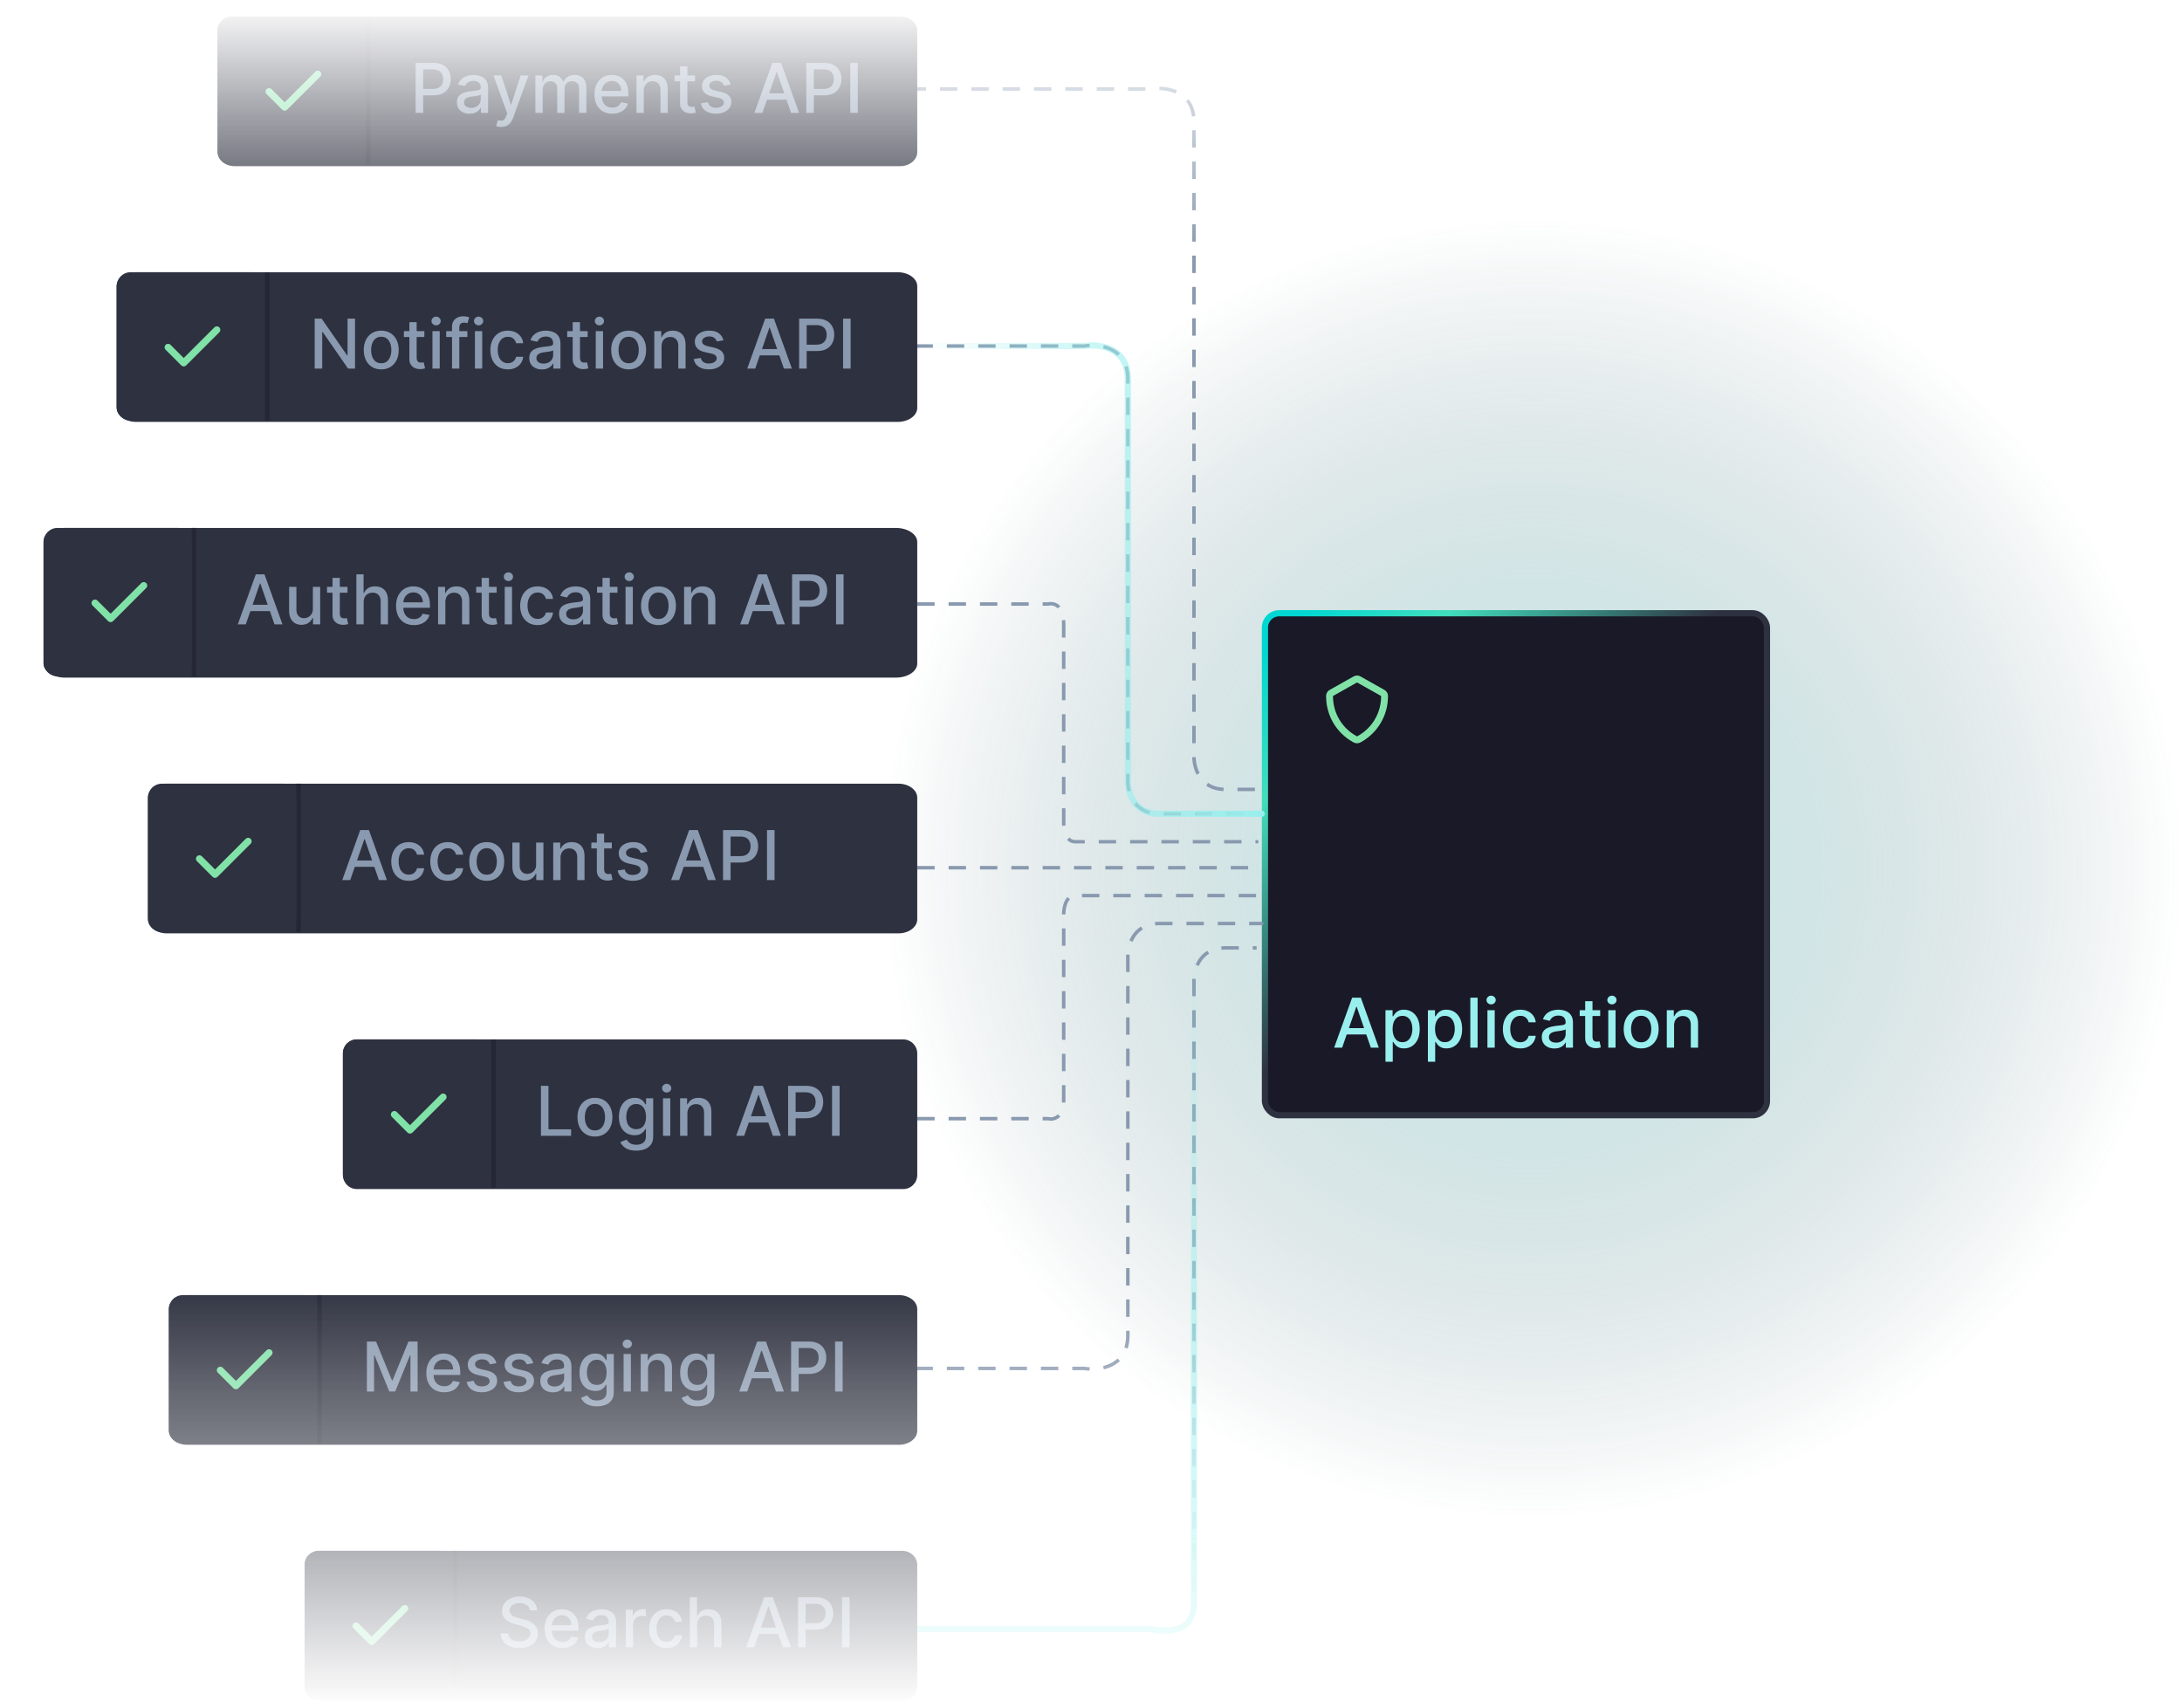
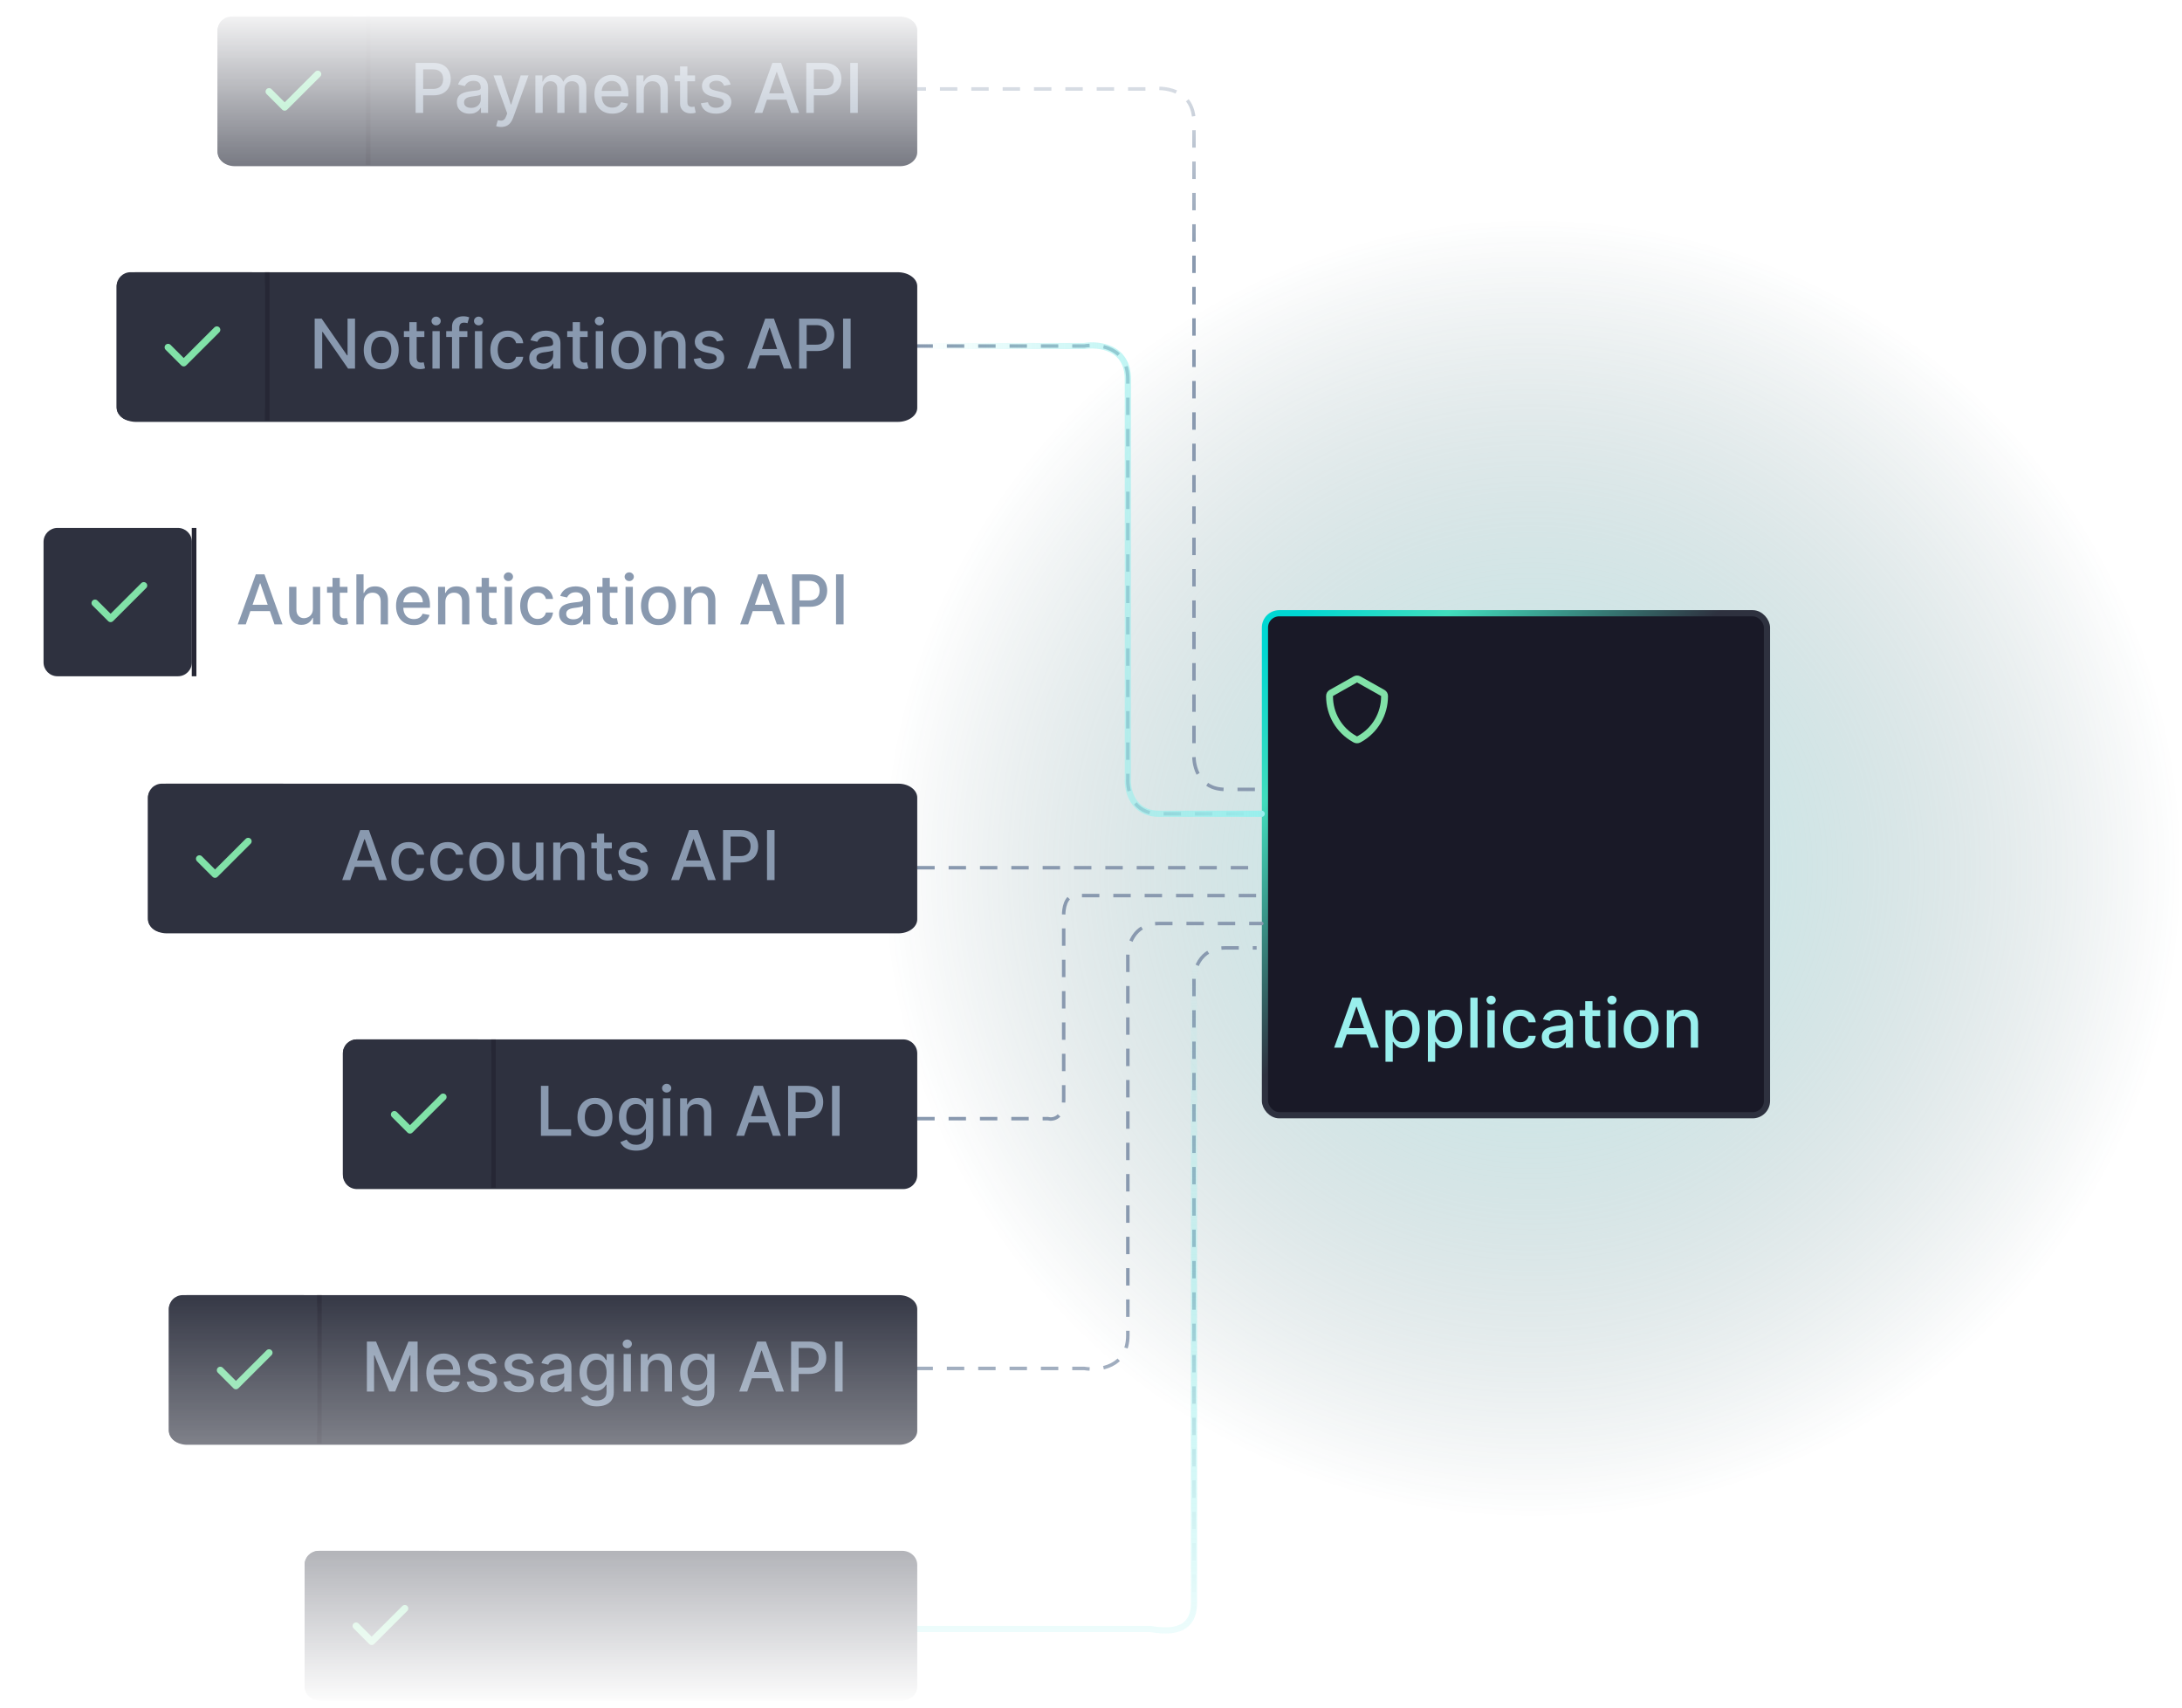
<svg xmlns="http://www.w3.org/2000/svg" width="529" height="414" viewBox="0 0 529 414" fill="none">
  <circle opacity="0.5" cx="157.5" cy="157.5" r="157.5" transform="matrix(-1 0 0 1 529 53)" fill="url(#paint0_radial_1705_35228)" />
  <mask id="mask0_1705_35228" style="mask-type:alpha" maskUnits="userSpaceOnUse" x="0" y="0" width="438" height="414">
    <rect width="438" height="414" fill="url(#paint1_linear_1705_35228)" />
  </mask>
  <g mask="url(#mask0_1705_35228)">
    <rect x="306.672" y="148.677" width="121.71" height="121.71" rx="3.47" fill="#191927" stroke="url(#paint2_linear_1705_35228)" stroke-width="1.5" />
    <path d="M325.388 254.005H323.447L327.808 241.885H329.921L334.282 254.005H332.341L328.915 244.087H328.82L325.388 254.005ZM325.713 249.259H332.01V250.797H325.713V249.259ZM335.89 257.414V244.915H337.618V246.389H337.766C337.869 246.199 338.017 245.98 338.21 245.732C338.403 245.483 338.672 245.266 339.015 245.081C339.358 244.892 339.812 244.797 340.376 244.797C341.11 244.797 341.765 244.982 342.341 245.353C342.917 245.724 343.368 246.259 343.696 246.957C344.027 247.655 344.193 248.495 344.193 249.478C344.193 250.46 344.029 251.302 343.702 252.005C343.374 252.703 342.925 253.242 342.352 253.62C341.78 253.995 341.127 254.182 340.394 254.182C339.841 254.182 339.39 254.09 339.038 253.904C338.691 253.719 338.419 253.502 338.222 253.253C338.025 253.005 337.873 252.784 337.766 252.591H337.66V257.414H335.89ZM337.624 249.46C337.624 250.099 337.717 250.659 337.902 251.141C338.088 251.622 338.356 251.999 338.707 252.271C339.058 252.539 339.488 252.673 339.997 252.673C340.526 252.673 340.968 252.533 341.323 252.253C341.678 251.969 341.946 251.585 342.128 251.099C342.313 250.614 342.406 250.068 342.406 249.46C342.406 248.86 342.315 248.322 342.134 247.845C341.956 247.367 341.688 246.99 341.329 246.714C340.974 246.438 340.53 246.3 339.997 246.3C339.484 246.3 339.05 246.432 338.695 246.696C338.344 246.961 338.078 247.33 337.896 247.803C337.715 248.277 337.624 248.829 337.624 249.46ZM346.175 257.414V244.915H347.903V246.389H348.051C348.154 246.199 348.302 245.98 348.495 245.732C348.688 245.483 348.957 245.266 349.3 245.081C349.643 244.892 350.097 244.797 350.661 244.797C351.395 244.797 352.05 244.982 352.626 245.353C353.202 245.724 353.654 246.259 353.981 246.957C354.312 247.655 354.478 248.495 354.478 249.478C354.478 250.46 354.314 251.302 353.987 252.005C353.659 252.703 353.21 253.242 352.638 253.62C352.066 253.995 351.413 254.182 350.679 254.182C350.126 254.182 349.675 254.09 349.324 253.904C348.976 253.719 348.704 253.502 348.507 253.253C348.31 253.005 348.158 252.784 348.051 252.591H347.945V257.414H346.175ZM347.909 249.46C347.909 250.099 348.002 250.659 348.187 251.141C348.373 251.622 348.641 251.999 348.992 252.271C349.343 252.539 349.773 252.673 350.282 252.673C350.811 252.673 351.253 252.533 351.608 252.253C351.963 251.969 352.231 251.585 352.413 251.099C352.598 250.614 352.691 250.068 352.691 249.46C352.691 248.86 352.6 248.322 352.419 247.845C352.241 247.367 351.973 246.99 351.614 246.714C351.259 246.438 350.815 246.3 350.282 246.3C349.769 246.3 349.335 246.432 348.98 246.696C348.629 246.961 348.363 247.33 348.182 247.803C348 248.277 347.909 248.829 347.909 249.46ZM358.23 241.885V254.005H356.461V241.885H358.23ZM360.61 254.005V244.915H362.38V254.005H360.61ZM361.504 243.513C361.196 243.513 360.932 243.41 360.711 243.205C360.494 242.996 360.386 242.747 360.386 242.459C360.386 242.167 360.494 241.919 360.711 241.714C360.932 241.505 361.196 241.4 361.504 241.4C361.812 241.4 362.074 241.505 362.291 241.714C362.512 241.919 362.622 242.167 362.622 242.459C362.622 242.747 362.512 242.996 362.291 243.205C362.074 243.41 361.812 243.513 361.504 243.513ZM368.589 254.188C367.709 254.188 366.952 253.989 366.317 253.591C365.685 253.188 365.2 252.634 364.861 251.928C364.522 251.222 364.352 250.413 364.352 249.501C364.352 248.578 364.526 247.764 364.873 247.057C365.22 246.347 365.709 245.793 366.34 245.395C366.972 244.996 367.715 244.797 368.571 244.797C369.262 244.797 369.877 244.925 370.418 245.181C370.958 245.434 371.394 245.789 371.726 246.247C372.061 246.704 372.26 247.239 372.323 247.85H370.601C370.506 247.424 370.289 247.057 369.95 246.75C369.615 246.442 369.165 246.288 368.601 246.288C368.108 246.288 367.676 246.418 367.305 246.679C366.938 246.935 366.652 247.302 366.447 247.779C366.242 248.253 366.139 248.813 366.139 249.46C366.139 250.123 366.24 250.695 366.441 251.176C366.642 251.658 366.926 252.03 367.293 252.295C367.664 252.559 368.1 252.691 368.601 252.691C368.936 252.691 369.24 252.63 369.512 252.508C369.788 252.381 370.019 252.202 370.205 251.969C370.394 251.736 370.526 251.456 370.601 251.129H372.323C372.26 251.717 372.069 252.241 371.749 252.703C371.43 253.165 371.002 253.528 370.465 253.792C369.932 254.056 369.307 254.188 368.589 254.188ZM376.861 254.206C376.285 254.206 375.764 254.1 375.298 253.887C374.833 253.67 374.464 253.356 374.192 252.946C373.923 252.535 373.789 252.032 373.789 251.437C373.789 250.924 373.888 250.502 374.085 250.17C374.282 249.839 374.549 249.576 374.884 249.383C375.219 249.19 375.594 249.044 376.009 248.945C376.423 248.847 376.845 248.772 377.275 248.72C377.819 248.657 378.261 248.606 378.601 248.566C378.94 248.523 379.186 248.454 379.34 248.359C379.494 248.265 379.571 248.111 379.571 247.898V247.856C379.571 247.34 379.425 246.939 379.133 246.655C378.845 246.371 378.415 246.229 377.843 246.229C377.247 246.229 376.778 246.361 376.435 246.625C376.095 246.886 375.861 247.176 375.73 247.495L374.067 247.117C374.265 246.564 374.553 246.118 374.931 245.779C375.314 245.436 375.754 245.187 376.251 245.034C376.748 244.876 377.271 244.797 377.819 244.797C378.182 244.797 378.567 244.84 378.973 244.927C379.384 245.01 379.766 245.164 380.121 245.389C380.48 245.613 380.774 245.935 381.003 246.353C381.232 246.767 381.346 247.306 381.346 247.969V254.005H379.618V252.762H379.547C379.433 252.991 379.261 253.216 379.033 253.437C378.804 253.658 378.51 253.841 378.151 253.987C377.792 254.133 377.362 254.206 376.861 254.206ZM377.245 252.786C377.735 252.786 378.153 252.689 378.5 252.496C378.851 252.303 379.117 252.05 379.299 251.738C379.484 251.423 379.577 251.085 379.577 250.726V249.555C379.514 249.618 379.392 249.677 379.21 249.732C379.033 249.784 378.829 249.829 378.601 249.868C378.372 249.904 378.149 249.937 377.932 249.969C377.715 249.997 377.533 250.02 377.387 250.04C377.044 250.083 376.73 250.156 376.446 250.259C376.166 250.362 375.941 250.509 375.772 250.703C375.606 250.892 375.523 251.145 375.523 251.46C375.523 251.898 375.685 252.23 376.009 252.454C376.332 252.675 376.744 252.786 377.245 252.786ZM387.946 244.915V246.335H382.981V244.915H387.946ZM384.313 242.737H386.082V251.336C386.082 251.679 386.133 251.938 386.236 252.111C386.339 252.281 386.471 252.397 386.632 252.46C386.798 252.52 386.978 252.549 387.171 252.549C387.313 252.549 387.437 252.539 387.544 252.52C387.65 252.5 387.733 252.484 387.792 252.472L388.112 253.934C388.009 253.973 387.863 254.013 387.674 254.052C387.485 254.096 387.248 254.119 386.964 254.123C386.498 254.131 386.064 254.048 385.662 253.875C385.26 253.701 384.934 253.433 384.685 253.07C384.437 252.707 384.313 252.251 384.313 251.703V242.737ZM389.904 254.005V244.915H391.673V254.005H389.904ZM390.797 243.513C390.489 243.513 390.225 243.41 390.004 243.205C389.787 242.996 389.679 242.747 389.679 242.459C389.679 242.167 389.787 241.919 390.004 241.714C390.225 241.505 390.489 241.4 390.797 241.4C391.105 241.4 391.367 241.505 391.584 241.714C391.805 241.919 391.916 242.167 391.916 242.459C391.916 242.747 391.805 242.996 391.584 243.205C391.367 243.41 391.105 243.513 390.797 243.513ZM397.882 254.188C397.03 254.188 396.286 253.993 395.651 253.603C395.016 253.212 394.523 252.666 394.172 251.963C393.821 251.261 393.645 250.44 393.645 249.501C393.645 248.559 393.821 247.734 394.172 247.028C394.523 246.322 395.016 245.773 395.651 245.383C396.286 244.992 397.03 244.797 397.882 244.797C398.734 244.797 399.478 244.992 400.113 245.383C400.748 245.773 401.242 246.322 401.593 247.028C401.944 247.734 402.119 248.559 402.119 249.501C402.119 250.44 401.944 251.261 401.593 251.963C401.242 252.666 400.748 253.212 400.113 253.603C399.478 253.993 398.734 254.188 397.882 254.188ZM397.888 252.703C398.44 252.703 398.898 252.557 399.261 252.265C399.624 251.973 399.892 251.585 400.066 251.099C400.243 250.614 400.332 250.079 400.332 249.496C400.332 248.916 400.243 248.383 400.066 247.898C399.892 247.409 399.624 247.016 399.261 246.72C398.898 246.424 398.44 246.276 397.888 246.276C397.332 246.276 396.87 246.424 396.503 246.72C396.14 247.016 395.87 247.409 395.693 247.898C395.519 248.383 395.432 248.916 395.432 249.496C395.432 250.079 395.519 250.614 395.693 251.099C395.87 251.585 396.14 251.973 396.503 252.265C396.87 252.557 397.332 252.703 397.888 252.703ZM405.864 248.608V254.005H404.094V244.915H405.793V246.395H405.905C406.114 245.913 406.442 245.527 406.888 245.235C407.337 244.943 407.904 244.797 408.586 244.797C409.205 244.797 409.748 244.927 410.213 245.187C410.679 245.444 411.04 245.827 411.296 246.335C411.553 246.844 411.681 247.474 411.681 248.223V254.005H409.912V248.436C409.912 247.777 409.74 247.263 409.397 246.892C409.054 246.517 408.582 246.33 407.982 246.33C407.572 246.33 407.207 246.418 406.888 246.596C406.572 246.773 406.321 247.034 406.136 247.377C405.955 247.716 405.864 248.127 405.864 248.608Z" fill="#99EFED" />
    <path d="M329 180.208C328.709 180.213 328.422 180.141 328.167 180L327.917 179.858C325.969 178.757 324.349 177.158 323.222 175.225C322.095 173.293 321.501 171.096 321.5 168.858V168.742C321.497 168.446 321.573 168.156 321.72 167.9C321.866 167.644 322.078 167.431 322.333 167.283L328.167 164C328.42 163.854 328.708 163.777 329 163.777C329.293 163.777 329.58 163.854 329.833 164L335.667 167.283C335.922 167.431 336.134 167.644 336.281 167.9C336.427 168.156 336.503 168.446 336.5 168.742V168.858C336.498 171.097 335.901 173.295 334.771 175.228C333.64 177.161 332.017 178.759 330.067 179.858L329.817 180C329.567 180.138 329.286 180.21 329 180.208ZM329 165.458L323.167 168.742V168.858C323.168 170.801 323.686 172.708 324.667 174.385C325.648 176.061 327.057 177.447 328.75 178.4L329 178.542L329.25 178.4C330.943 177.447 332.352 176.061 333.333 174.385C334.314 172.708 334.832 170.801 334.833 168.858V168.742L329 165.458Z" fill="#81E2A8" />
    <path d="M214.78 210.376H305.5" stroke="#8999AF" stroke-width="0.844" stroke-dasharray="4.22 3.38" />
    <path d="M197.48 21.566H278.38C278.738 21.566 279.092 21.534 279.447 21.495C283.093 21.098 289.466 22.192 289.466 29.583C289.466 37.347 289.466 112.483 289.466 133.58V182.949C289.325 185.762 290.647 191.388 297.061 191.388C303.475 191.388 300.859 191.388 304.656 191.388" stroke="#8999AF" stroke-width="0.844" stroke-dasharray="4.22 3.38" />
    <path d="M221.954 83.888H262.883C266.4 83.325 273.432 84.141 273.432 91.905C273.432 99.669 273.432 160.727 273.432 181.825V188.856C273.292 191.669 274.614 197.295 281.027 197.295C287.441 197.295 310.564 197.295 305.078 197.295" stroke="#8999AF" stroke-width="0.844" stroke-dasharray="4.22 3.38" />
    <path d="M221.954 83.888H262.883C266.4 83.326 273.432 84.141 273.432 91.905C273.432 99.669 273.432 160.727 273.432 181.825V188.856C273.292 191.669 274.614 197.295 281.027 197.295C287.441 197.295 310.564 197.295 305.078 197.295" stroke="url(#paint3_linear_1705_35228)" stroke-width="1.5" />
-     <path d="M222.376 146.447H254.064C255.337 146.124 257.881 146.593 257.881 151.053C257.881 155.513 257.881 183.066 257.881 195.185V199.225C257.831 200.841 258.309 204.073 260.63 204.073C262.951 204.073 306.641 204.073 304.656 204.073" stroke="#8999AF" stroke-width="0.844" stroke-dasharray="4.22 3.38" />
    <path d="M197.48 394.946H238.199H278.917C282.433 395.509 289.466 396.381 289.466 388.617C289.466 380.853 289.466 308.717 289.466 287.619V238.251C289.325 235.438 290.647 229.812 297.061 229.812C303.475 229.812 300.859 229.812 304.656 229.812" stroke="#8999AF" stroke-width="0.844" stroke-dasharray="4.22 3.38" />
    <path d="M197.48 394.946H238.199H278.917C282.433 395.509 289.466 396.381 289.466 388.617C289.466 380.853 289.466 308.717 289.466 287.619V238.251C289.325 235.438 290.647 229.812 297.061 229.812C303.475 229.812 300.859 229.812 304.656 229.812" stroke="url(#paint4_linear_1705_35228)" stroke-width="1.5" />
    <path d="M221.954 331.78H262.883C266.4 332.342 273.432 331.527 273.432 323.763C273.432 315.999 273.432 260.472 273.432 239.375V232.343C273.292 229.53 274.614 223.904 281.027 223.904C287.441 223.904 310.564 223.904 305.078 223.904" stroke="#8999AF" stroke-width="0.844" stroke-dasharray="4.22 3.38" />
    <path d="M222.376 271.221H254.064C255.337 271.544 257.881 271.075 257.881 266.615C257.881 262.155 257.881 238.134 257.881 226.014V221.975C257.831 220.359 258.309 217.127 260.63 217.127C262.951 217.127 306.641 217.127 304.656 217.127" stroke="#8999AF" stroke-width="0.844" stroke-dasharray="4.22 3.38" />
    <path d="M217.815 190H40.434C37.915 190 35.873 191.523 35.873 193.402V222.886C35.873 224.765 37.915 226.288 40.434 226.288H217.815C220.334 226.288 222.375 224.765 222.375 222.886V193.402C222.375 191.523 220.334 190 217.815 190Z" fill="#2E313F" />
    <path d="M84.907 213.372H82.966L87.327 201.252H89.44L93.802 213.372H91.861L88.434 203.454H88.339L84.907 213.372ZM85.233 208.626H91.529V210.164H85.233V208.626ZM99.092 213.555C98.212 213.555 97.455 213.356 96.82 212.958C96.188 212.555 95.703 212.001 95.364 211.295C95.025 210.588 94.855 209.78 94.855 208.868C94.855 207.945 95.028 207.131 95.376 206.424C95.723 205.714 96.212 205.16 96.843 204.761C97.475 204.363 98.218 204.164 99.074 204.164C99.765 204.164 100.38 204.292 100.921 204.548C101.461 204.801 101.897 205.156 102.228 205.614C102.564 206.071 102.763 206.606 102.826 207.217H101.104C101.009 206.791 100.792 206.424 100.453 206.117C100.118 205.809 99.668 205.655 99.104 205.655C98.611 205.655 98.179 205.785 97.808 206.046C97.441 206.302 97.155 206.669 96.95 207.146C96.745 207.62 96.642 208.18 96.642 208.827C96.642 209.49 96.743 210.062 96.944 210.543C97.145 211.024 97.429 211.397 97.796 211.662C98.167 211.926 98.603 212.058 99.104 212.058C99.439 212.058 99.743 211.997 100.015 211.875C100.291 211.748 100.522 211.569 100.708 211.336C100.897 211.103 101.029 210.823 101.104 210.496H102.826C102.763 211.084 102.572 211.608 102.252 212.07C101.933 212.532 101.505 212.894 100.968 213.159C100.435 213.423 99.81 213.555 99.092 213.555ZM108.547 213.555C107.667 213.555 106.91 213.356 106.275 212.958C105.644 212.555 105.158 212.001 104.819 211.295C104.48 210.588 104.31 209.78 104.31 208.868C104.31 207.945 104.484 207.131 104.831 206.424C105.178 205.714 105.667 205.16 106.298 204.761C106.93 204.363 107.673 204.164 108.529 204.164C109.22 204.164 109.835 204.292 110.376 204.548C110.916 204.801 111.352 205.156 111.684 205.614C112.019 206.071 112.218 206.606 112.281 207.217H110.559C110.465 206.791 110.248 206.424 109.908 206.117C109.573 205.809 109.123 205.655 108.559 205.655C108.066 205.655 107.634 205.785 107.263 206.046C106.896 206.302 106.61 206.669 106.405 207.146C106.2 207.62 106.097 208.18 106.097 208.827C106.097 209.49 106.198 210.062 106.399 210.543C106.6 211.024 106.884 211.397 107.251 211.662C107.622 211.926 108.058 212.058 108.559 212.058C108.894 212.058 109.198 211.997 109.47 211.875C109.747 211.748 109.977 211.569 110.163 211.336C110.352 211.103 110.484 210.823 110.559 210.496H112.281C112.218 211.084 112.027 211.608 111.707 212.07C111.388 212.532 110.96 212.894 110.423 213.159C109.891 213.423 109.265 213.555 108.547 213.555ZM118.002 213.555C117.15 213.555 116.407 213.36 115.771 212.969C115.136 212.579 114.643 212.032 114.292 211.33C113.941 210.628 113.765 209.807 113.765 208.868C113.765 207.925 113.941 207.101 114.292 206.395C114.643 205.689 115.136 205.14 115.771 204.75C116.407 204.359 117.15 204.164 118.002 204.164C118.855 204.164 119.598 204.359 120.233 204.75C120.869 205.14 121.362 205.689 121.713 206.395C122.064 207.101 122.24 207.925 122.24 208.868C122.24 209.807 122.064 210.628 121.713 211.33C121.362 212.032 120.869 212.579 120.233 212.969C119.598 213.36 118.855 213.555 118.002 213.555ZM118.008 212.07C118.561 212.07 119.018 211.924 119.381 211.632C119.744 211.34 120.012 210.951 120.186 210.466C120.364 209.981 120.452 209.446 120.452 208.862C120.452 208.283 120.364 207.75 120.186 207.265C120.012 206.775 119.744 206.383 119.381 206.087C119.018 205.791 118.561 205.643 118.008 205.643C117.452 205.643 116.99 205.791 116.624 206.087C116.261 206.383 115.99 206.775 115.813 207.265C115.639 207.75 115.552 208.283 115.552 208.862C115.552 209.446 115.639 209.981 115.813 210.466C115.99 210.951 116.261 211.34 116.624 211.632C116.99 211.924 117.452 212.07 118.008 212.07ZM129.973 209.602V204.282H131.748V213.372H130.008V211.798H129.913C129.704 212.283 129.369 212.687 128.907 213.011C128.45 213.33 127.88 213.49 127.197 213.49C126.613 213.49 126.096 213.362 125.647 213.106C125.201 212.845 124.85 212.46 124.593 211.952C124.341 211.443 124.215 210.813 124.215 210.064V204.282H125.984V209.851C125.984 210.47 126.156 210.963 126.499 211.33C126.842 211.697 127.288 211.881 127.836 211.881C128.168 211.881 128.497 211.798 128.825 211.632C129.156 211.466 129.43 211.216 129.647 210.88C129.868 210.545 129.977 210.119 129.973 209.602ZM135.895 207.975V213.372H134.125V204.282H135.824V205.762H135.936C136.145 205.28 136.473 204.894 136.919 204.602C137.368 204.31 137.935 204.164 138.617 204.164C139.236 204.164 139.779 204.294 140.244 204.554C140.71 204.811 141.071 205.193 141.327 205.702C141.584 206.211 141.712 206.841 141.712 207.59V213.372H139.943V207.803C139.943 207.144 139.771 206.629 139.428 206.259C139.085 205.884 138.613 205.696 138.013 205.696C137.603 205.696 137.238 205.785 136.919 205.963C136.603 206.14 136.353 206.401 136.167 206.744C135.986 207.083 135.895 207.493 135.895 207.975ZM148.328 204.282V205.702H143.363V204.282H148.328ZM144.695 202.104H146.464V210.703C146.464 211.046 146.515 211.305 146.618 211.478C146.721 211.648 146.853 211.764 147.014 211.827C147.18 211.886 147.36 211.916 147.553 211.916C147.695 211.916 147.819 211.906 147.926 211.886C148.032 211.867 148.115 211.851 148.174 211.839L148.494 213.301C148.391 213.34 148.245 213.38 148.056 213.419C147.867 213.463 147.63 213.486 147.346 213.49C146.88 213.498 146.446 213.415 146.044 213.242C145.642 213.068 145.316 212.8 145.067 212.437C144.819 212.074 144.695 211.618 144.695 211.07V202.104ZM156.95 206.501L155.347 206.785C155.28 206.58 155.173 206.385 155.027 206.199C154.885 206.014 154.692 205.862 154.447 205.744C154.203 205.625 153.897 205.566 153.53 205.566C153.029 205.566 152.611 205.679 152.275 205.904C151.94 206.124 151.772 206.411 151.772 206.762C151.772 207.065 151.885 207.31 152.11 207.495C152.335 207.681 152.697 207.833 153.199 207.951L154.642 208.283C155.479 208.476 156.102 208.774 156.513 209.176C156.923 209.579 157.128 210.101 157.128 210.744C157.128 211.289 156.97 211.774 156.655 212.2C156.343 212.622 155.907 212.954 155.347 213.194C154.79 213.435 154.145 213.555 153.412 213.555C152.394 213.555 151.563 213.338 150.92 212.904C150.277 212.466 149.883 211.845 149.737 211.04L151.447 210.78C151.553 211.226 151.772 211.563 152.104 211.792C152.435 212.017 152.867 212.129 153.4 212.129C153.98 212.129 154.443 212.009 154.79 211.768C155.138 211.524 155.311 211.226 155.311 210.875C155.311 210.59 155.205 210.352 154.992 210.158C154.783 209.965 154.461 209.819 154.027 209.721L152.488 209.383C151.64 209.19 151.013 208.882 150.607 208.46C150.204 208.038 150.003 207.503 150.003 206.856C150.003 206.32 150.153 205.85 150.453 205.448C150.753 205.045 151.167 204.732 151.695 204.507C152.224 204.278 152.83 204.164 153.512 204.164C154.495 204.164 155.268 204.377 155.832 204.803C156.396 205.225 156.769 205.791 156.95 206.501ZM164.649 213.372H162.708L167.07 201.252H169.183L173.544 213.372H171.603L168.177 203.454H168.082L164.649 213.372ZM164.975 208.626H171.272V210.164H164.975V208.626ZM175.294 213.372V201.252H179.614C180.557 201.252 181.338 201.424 181.958 201.767C182.577 202.11 183.041 202.58 183.348 203.175C183.656 203.767 183.81 204.434 183.81 205.176C183.81 205.921 183.654 206.592 183.342 207.188C183.035 207.78 182.569 208.249 181.946 208.596C181.326 208.939 180.547 209.111 179.608 209.111H176.637V207.561H179.443C180.038 207.561 180.522 207.458 180.892 207.253C181.263 207.044 181.535 206.76 181.709 206.401C181.883 206.042 181.969 205.633 181.969 205.176C181.969 204.718 181.883 204.312 181.709 203.957C181.535 203.602 181.261 203.323 180.886 203.122C180.516 202.921 180.026 202.82 179.419 202.82H177.123V213.372H175.294ZM187.782 201.252V213.372H185.954V201.252H187.782Z" fill="#8999AF" />
-     <path d="M72.371 190V225.959" stroke="#262735" stroke-width="1.124" stroke-linejoin="round" />
    <path d="M68.46 190H39.244C37.382 190 35.873 191.509 35.873 193.371V222.587C35.873 224.449 37.382 225.959 39.244 225.959H68.46C70.322 225.959 71.832 224.449 71.832 222.587V193.371C71.832 191.509 70.322 190 68.46 190Z" fill="#2E313F" />
    <path d="M60.168 203.968L52.134 211.991L48.347 208.204" stroke="#81E2A8" stroke-width="1.686" stroke-linecap="round" stroke-linejoin="round" />
    <path d="M218.227 4H56.899C54.608 4 52.751 5.523 52.751 7.402V36.886C52.751 38.765 54.608 40.288 56.899 40.288H218.227C220.518 40.288 222.375 38.765 222.375 36.886V7.402C222.375 5.523 220.518 4 218.227 4Z" fill="#2E313F" />
    <path d="M100.761 27.372V15.252H105.081C106.024 15.252 106.805 15.424 107.425 15.767C108.044 16.11 108.508 16.58 108.815 17.175C109.123 17.767 109.277 18.434 109.277 19.176C109.277 19.921 109.121 20.592 108.809 21.188C108.502 21.779 108.036 22.249 107.413 22.596C106.793 22.939 106.014 23.111 105.075 23.111H102.105V21.561H104.91C105.505 21.561 105.989 21.458 106.359 21.253C106.73 21.044 107.003 20.76 107.176 20.401C107.35 20.042 107.436 19.633 107.436 19.176C107.436 18.718 107.35 18.312 107.176 17.957C107.003 17.602 106.728 17.323 106.354 17.122C105.983 16.921 105.493 16.82 104.886 16.82H102.59V27.372H100.761ZM113.843 27.573C113.267 27.573 112.746 27.466 112.28 27.253C111.815 27.037 111.446 26.723 111.174 26.312C110.905 25.902 110.771 25.399 110.771 24.803C110.771 24.291 110.87 23.869 111.067 23.537C111.264 23.206 111.531 22.943 111.866 22.75C112.201 22.557 112.576 22.411 112.99 22.312C113.405 22.213 113.827 22.139 114.257 22.087C114.801 22.024 115.243 21.973 115.582 21.933C115.922 21.89 116.168 21.821 116.322 21.726C116.476 21.631 116.553 21.478 116.553 21.265V21.223C116.553 20.706 116.407 20.306 116.115 20.022C115.827 19.738 115.397 19.596 114.825 19.596C114.229 19.596 113.76 19.728 113.416 19.992C113.077 20.253 112.842 20.543 112.712 20.862L111.049 20.483C111.247 19.931 111.535 19.485 111.913 19.146C112.296 18.803 112.736 18.554 113.233 18.4C113.73 18.243 114.253 18.164 114.801 18.164C115.164 18.164 115.549 18.207 115.955 18.294C116.365 18.377 116.748 18.531 117.103 18.756C117.462 18.98 117.756 19.302 117.985 19.72C118.214 20.134 118.328 20.673 118.328 21.336V27.372H116.6V26.129H116.529C116.415 26.358 116.243 26.583 116.014 26.804C115.786 27.025 115.492 27.208 115.133 27.354C114.774 27.5 114.344 27.573 113.843 27.573ZM114.227 26.153C114.716 26.153 115.135 26.056 115.482 25.863C115.833 25.669 116.099 25.417 116.281 25.105C116.466 24.79 116.559 24.452 116.559 24.093V22.922C116.496 22.985 116.373 23.044 116.192 23.099C116.014 23.15 115.811 23.196 115.582 23.235C115.354 23.271 115.131 23.304 114.914 23.336C114.697 23.363 114.515 23.387 114.369 23.407C114.026 23.45 113.712 23.523 113.428 23.626C113.148 23.728 112.923 23.876 112.754 24.07C112.588 24.259 112.505 24.512 112.505 24.827C112.505 25.265 112.667 25.596 112.99 25.821C113.314 26.042 113.726 26.153 114.227 26.153ZM121.478 30.78C121.214 30.78 120.973 30.759 120.756 30.715C120.539 30.676 120.377 30.633 120.271 30.585L120.697 29.135C121.02 29.222 121.308 29.26 121.561 29.248C121.813 29.236 122.036 29.141 122.23 28.964C122.427 28.786 122.6 28.496 122.75 28.094L122.969 27.49L119.643 18.282H121.537L123.839 25.336H123.934L126.236 18.282H128.135L124.39 28.585C124.216 29.058 123.995 29.459 123.727 29.786C123.458 30.118 123.139 30.366 122.768 30.532C122.397 30.698 121.967 30.78 121.478 30.78ZM129.798 27.372V18.282H131.497V19.762H131.609C131.799 19.261 132.108 18.87 132.538 18.59C132.968 18.306 133.483 18.164 134.083 18.164C134.69 18.164 135.199 18.306 135.61 18.59C136.024 18.874 136.33 19.264 136.527 19.762H136.622C136.839 19.276 137.184 18.89 137.657 18.602C138.131 18.31 138.695 18.164 139.35 18.164C140.174 18.164 140.847 18.422 141.368 18.939C141.892 19.456 142.155 20.235 142.155 21.276V27.372H140.385V21.442C140.385 20.827 140.218 20.381 139.882 20.105C139.547 19.829 139.147 19.691 138.681 19.691C138.105 19.691 137.657 19.868 137.338 20.223C137.018 20.574 136.858 21.026 136.858 21.578V27.372H135.095V21.33C135.095 20.837 134.941 20.44 134.633 20.14C134.326 19.84 133.925 19.691 133.432 19.691C133.097 19.691 132.787 19.779 132.503 19.957C132.223 20.13 131.996 20.373 131.822 20.685C131.653 20.996 131.568 21.357 131.568 21.768V27.372H129.798ZM148.444 27.555C147.548 27.555 146.777 27.364 146.13 26.981C145.487 26.595 144.99 26.052 144.639 25.354C144.292 24.652 144.118 23.829 144.118 22.886C144.118 21.955 144.292 21.134 144.639 20.424C144.99 19.714 145.479 19.16 146.106 18.761C146.738 18.363 147.475 18.164 148.32 18.164C148.833 18.164 149.33 18.248 149.811 18.418C150.292 18.588 150.724 18.854 151.107 19.217C151.49 19.58 151.791 20.052 152.012 20.631C152.233 21.207 152.344 21.908 152.344 22.732V23.36H145.118V22.034H150.61C150.61 21.568 150.515 21.156 150.326 20.797C150.136 20.434 149.87 20.148 149.527 19.939C149.188 19.73 148.789 19.625 148.331 19.625C147.834 19.625 147.4 19.748 147.03 19.992C146.663 20.233 146.379 20.549 146.177 20.939C145.98 21.326 145.882 21.746 145.882 22.2V23.235C145.882 23.843 145.988 24.36 146.201 24.786C146.418 25.212 146.72 25.537 147.107 25.762C147.493 25.983 147.945 26.093 148.462 26.093C148.797 26.093 149.103 26.046 149.379 25.951C149.655 25.853 149.894 25.707 150.095 25.514C150.296 25.32 150.45 25.082 150.557 24.797L152.231 25.099C152.097 25.593 151.857 26.024 151.509 26.395C151.166 26.762 150.734 27.048 150.213 27.253C149.697 27.455 149.107 27.555 148.444 27.555ZM156.076 21.975V27.372H154.307V18.282H156.005V19.762H156.118C156.327 19.28 156.654 18.894 157.1 18.602C157.55 18.31 158.116 18.164 158.799 18.164C159.418 18.164 159.96 18.294 160.426 18.554C160.892 18.811 161.253 19.193 161.509 19.702C161.765 20.211 161.894 20.84 161.894 21.59V27.372H160.124V21.803C160.124 21.144 159.953 20.629 159.609 20.259C159.266 19.884 158.795 19.696 158.195 19.696C157.785 19.696 157.42 19.785 157.1 19.963C156.785 20.14 156.534 20.401 156.349 20.744C156.167 21.083 156.076 21.493 156.076 21.975ZM168.51 18.282V19.702H163.545V18.282H168.51ZM164.876 16.104H166.646V24.703C166.646 25.046 166.697 25.305 166.799 25.478C166.902 25.648 167.034 25.764 167.196 25.827C167.362 25.886 167.541 25.916 167.734 25.916C167.877 25.916 168.001 25.906 168.107 25.886C168.214 25.867 168.297 25.851 168.356 25.839L168.675 27.301C168.573 27.34 168.427 27.38 168.238 27.419C168.048 27.462 167.811 27.486 167.527 27.49C167.062 27.498 166.628 27.415 166.225 27.242C165.823 27.068 165.498 26.8 165.249 26.437C165 26.074 164.876 25.618 164.876 25.07V16.104ZM177.132 20.501L175.528 20.785C175.461 20.58 175.355 20.385 175.209 20.199C175.067 20.014 174.873 19.862 174.629 19.744C174.384 19.625 174.078 19.566 173.711 19.566C173.21 19.566 172.792 19.679 172.457 19.904C172.122 20.125 171.954 20.41 171.954 20.762C171.954 21.065 172.066 21.31 172.291 21.495C172.516 21.681 172.879 21.833 173.38 21.951L174.824 22.282C175.66 22.476 176.284 22.774 176.694 23.176C177.104 23.578 177.31 24.101 177.31 24.744C177.31 25.289 177.152 25.774 176.836 26.2C176.524 26.622 176.088 26.954 175.528 27.194C174.972 27.435 174.327 27.555 173.593 27.555C172.575 27.555 171.745 27.338 171.102 26.904C170.459 26.466 170.064 25.845 169.918 25.04L171.628 24.78C171.735 25.226 171.954 25.563 172.285 25.792C172.617 26.017 173.049 26.129 173.581 26.129C174.161 26.129 174.625 26.009 174.972 25.768C175.319 25.523 175.493 25.226 175.493 24.875C175.493 24.59 175.386 24.352 175.173 24.158C174.964 23.965 174.643 23.819 174.209 23.721L172.67 23.383C171.822 23.19 171.194 22.882 170.788 22.46C170.386 22.038 170.184 21.503 170.184 20.856C170.184 20.32 170.334 19.85 170.634 19.448C170.934 19.045 171.348 18.732 171.877 18.507C172.406 18.278 173.011 18.164 173.694 18.164C174.676 18.164 175.449 18.377 176.014 18.803C176.578 19.225 176.95 19.791 177.132 20.501ZM184.831 27.372H182.89L187.251 15.252H189.364L193.726 27.372H191.784L188.358 17.454H188.263L184.831 27.372ZM185.157 22.626H191.453V24.164H185.157V22.626ZM195.476 27.372V15.252H199.796C200.739 15.252 201.52 15.424 202.139 15.767C202.759 16.11 203.222 16.58 203.53 17.175C203.838 17.767 203.991 18.434 203.991 19.176C203.991 19.921 203.836 20.592 203.524 21.188C203.216 21.779 202.751 22.249 202.127 22.596C201.508 22.939 200.729 23.111 199.79 23.111H196.819V21.561H199.624C200.22 21.561 200.703 21.458 201.074 21.253C201.445 21.044 201.717 20.76 201.891 20.401C202.064 20.042 202.151 19.633 202.151 19.176C202.151 18.718 202.064 18.312 201.891 17.957C201.717 17.602 201.443 17.323 201.068 17.122C200.697 16.921 200.208 16.82 199.6 16.82H197.304V27.372H195.476ZM207.964 15.252V27.372H206.135V15.252H207.964Z" fill="#8999AF" />
    <path d="M89.249 4V39.959" stroke="#262735" stroke-width="1.124" stroke-linejoin="round" />
    <path d="M85.338 4H56.122C54.26 4 52.751 5.509 52.751 7.371V36.587C52.751 38.449 54.26 39.959 56.122 39.959H85.338C87.2 39.959 88.71 38.449 88.71 36.587V7.371C88.71 5.509 87.2 4 85.338 4Z" fill="#2E313F" />
    <path d="M77.046 17.968L69.011 25.991L65.225 22.204" stroke="#81E2A8" stroke-width="1.686" stroke-linecap="round" stroke-linejoin="round" />
    <path d="M217.629 66H33.025C30.403 66 28.278 67.523 28.278 69.402V98.886C28.278 100.765 30.403 102.288 33.025 102.288H217.629C220.251 102.288 222.376 100.765 222.376 98.886V69.402C222.376 67.523 220.251 66 217.629 66Z" fill="#2E313F" />
    <path d="M86.071 77.252V89.372H84.39L78.23 80.484H78.117V89.372H76.288V77.252H77.981L84.147 86.153H84.26V77.252H86.071ZM92.425 89.556C91.573 89.556 90.829 89.36 90.194 88.97C89.559 88.579 89.066 88.033 88.715 87.331C88.363 86.628 88.188 85.808 88.188 84.869C88.188 83.926 88.363 83.101 88.715 82.395C89.066 81.689 89.559 81.141 90.194 80.75C90.829 80.359 91.573 80.164 92.425 80.164C93.277 80.164 94.021 80.359 94.656 80.75C95.291 81.141 95.784 81.689 96.135 82.395C96.487 83.101 96.662 83.926 96.662 84.869C96.662 85.808 96.487 86.628 96.135 87.331C95.784 88.033 95.291 88.579 94.656 88.97C94.021 89.36 93.277 89.556 92.425 89.556ZM92.431 88.07C92.983 88.07 93.441 87.924 93.804 87.632C94.167 87.34 94.435 86.952 94.609 86.466C94.786 85.981 94.875 85.447 94.875 84.863C94.875 84.283 94.786 83.75 94.609 83.265C94.435 82.776 94.167 82.383 93.804 82.087C93.441 81.791 92.983 81.644 92.431 81.644C91.875 81.644 91.413 81.791 91.046 82.087C90.683 82.383 90.413 82.776 90.235 83.265C90.062 83.75 89.975 84.283 89.975 84.863C89.975 85.447 90.062 85.981 90.235 86.466C90.413 86.952 90.683 87.34 91.046 87.632C91.413 87.924 91.875 88.07 92.431 88.07ZM102.88 80.282V81.703H97.915V80.282H102.88ZM99.247 78.105H101.016V86.703C101.016 87.046 101.067 87.305 101.17 87.478C101.273 87.648 101.405 87.764 101.566 87.828C101.732 87.887 101.912 87.916 102.105 87.916C102.247 87.916 102.371 87.906 102.478 87.887C102.584 87.867 102.667 87.851 102.726 87.839L103.046 89.301C102.943 89.341 102.797 89.38 102.608 89.419C102.419 89.463 102.182 89.487 101.898 89.49C101.432 89.498 100.998 89.415 100.596 89.242C100.194 89.068 99.868 88.8 99.62 88.437C99.371 88.074 99.247 87.618 99.247 87.07V78.105ZM104.838 89.372V80.282H106.607V89.372H104.838ZM105.731 78.88C105.423 78.88 105.159 78.777 104.938 78.572C104.721 78.363 104.613 78.115 104.613 77.826C104.613 77.534 104.721 77.286 104.938 77.081C105.159 76.872 105.423 76.767 105.731 76.767C106.039 76.767 106.301 76.872 106.518 77.081C106.739 77.286 106.85 77.534 106.85 77.826C106.85 78.115 106.739 78.363 106.518 78.572C106.301 78.777 106.039 78.88 105.731 78.88ZM113.313 80.282V81.703H108.177V80.282H113.313ZM109.585 89.372V79.229C109.585 78.661 109.709 78.189 109.958 77.815C110.206 77.436 110.536 77.154 110.946 76.968C111.356 76.779 111.802 76.684 112.284 76.684C112.639 76.684 112.942 76.714 113.195 76.773C113.447 76.828 113.635 76.88 113.757 76.927L113.343 78.359C113.26 78.335 113.154 78.308 113.023 78.276C112.893 78.241 112.735 78.223 112.55 78.223C112.12 78.223 111.812 78.329 111.627 78.543C111.445 78.756 111.355 79.063 111.355 79.466V89.372H109.585ZM115.139 89.372V80.282H116.908V89.372H115.139ZM116.033 78.88C115.725 78.88 115.46 78.777 115.24 78.572C115.023 78.363 114.914 78.115 114.914 77.826C114.914 77.534 115.023 77.286 115.24 77.081C115.46 76.872 115.725 76.767 116.033 76.767C116.34 76.767 116.603 76.872 116.82 77.081C117.041 77.286 117.151 77.534 117.151 77.826C117.151 78.115 117.041 78.363 116.82 78.572C116.603 78.777 116.34 78.88 116.033 78.88ZM123.118 89.556C122.238 89.556 121.48 89.356 120.845 88.958C120.214 88.555 119.729 88.001 119.389 87.295C119.05 86.589 118.88 85.78 118.88 84.869C118.88 83.945 119.054 83.131 119.401 82.425C119.748 81.715 120.238 81.16 120.869 80.762C121.5 80.363 122.244 80.164 123.1 80.164C123.79 80.164 124.406 80.292 124.946 80.549C125.487 80.801 125.923 81.156 126.254 81.614C126.589 82.072 126.789 82.606 126.852 83.218H125.13C125.035 82.791 124.818 82.425 124.479 82.117C124.143 81.809 123.694 81.655 123.129 81.655C122.636 81.655 122.204 81.785 121.833 82.046C121.467 82.302 121.181 82.669 120.975 83.147C120.77 83.62 120.668 84.18 120.668 84.827C120.668 85.49 120.768 86.062 120.969 86.543C121.171 87.025 121.455 87.398 121.822 87.662C122.192 87.926 122.628 88.058 123.129 88.058C123.465 88.058 123.769 87.997 124.041 87.875C124.317 87.749 124.548 87.569 124.733 87.336C124.923 87.104 125.055 86.823 125.13 86.496H126.852C126.789 87.084 126.597 87.609 126.278 88.07C125.958 88.532 125.53 88.895 124.994 89.159C124.461 89.423 123.836 89.556 123.118 89.556ZM131.389 89.573C130.813 89.573 130.292 89.467 129.827 89.254C129.361 89.037 128.993 88.723 128.72 88.313C128.452 87.903 128.318 87.4 128.318 86.804C128.318 86.291 128.417 85.869 128.614 85.537C128.811 85.206 129.077 84.944 129.413 84.75C129.748 84.557 130.123 84.411 130.537 84.312C130.951 84.214 131.373 84.139 131.803 84.088C132.348 84.024 132.79 83.973 133.129 83.934C133.468 83.89 133.715 83.821 133.869 83.727C134.023 83.632 134.1 83.478 134.1 83.265V83.224C134.1 82.707 133.954 82.306 133.662 82.022C133.374 81.738 132.944 81.596 132.372 81.596C131.776 81.596 131.306 81.728 130.963 81.993C130.624 82.253 130.389 82.543 130.259 82.862L128.596 82.484C128.793 81.931 129.081 81.486 129.46 81.146C129.843 80.803 130.283 80.555 130.78 80.401C131.277 80.243 131.8 80.164 132.348 80.164C132.711 80.164 133.096 80.207 133.502 80.294C133.912 80.377 134.295 80.531 134.65 80.756C135.009 80.981 135.303 81.302 135.532 81.72C135.761 82.135 135.875 82.673 135.875 83.336V89.372H134.147V88.129H134.076C133.962 88.358 133.79 88.583 133.561 88.804C133.332 89.025 133.038 89.208 132.679 89.354C132.32 89.5 131.89 89.573 131.389 89.573ZM131.774 88.153C132.263 88.153 132.681 88.056 133.028 87.863C133.38 87.67 133.646 87.417 133.827 87.106C134.013 86.79 134.106 86.453 134.106 86.094V84.922C134.042 84.985 133.92 85.044 133.739 85.1C133.561 85.151 133.358 85.196 133.129 85.236C132.9 85.271 132.677 85.305 132.46 85.336C132.243 85.364 132.062 85.388 131.916 85.407C131.573 85.451 131.259 85.524 130.975 85.626C130.695 85.729 130.47 85.877 130.3 86.07C130.135 86.259 130.052 86.512 130.052 86.828C130.052 87.265 130.214 87.597 130.537 87.822C130.861 88.043 131.273 88.153 131.774 88.153ZM142.475 80.282V81.703H137.51V80.282H142.475ZM138.841 78.105H140.611V86.703C140.611 87.046 140.662 87.305 140.765 87.478C140.867 87.648 140.999 87.764 141.161 87.828C141.327 87.887 141.506 87.916 141.7 87.916C141.842 87.916 141.966 87.906 142.072 87.887C142.179 87.867 142.262 87.851 142.321 87.839L142.64 89.301C142.538 89.341 142.392 89.38 142.203 89.419C142.013 89.463 141.776 89.487 141.492 89.49C141.027 89.498 140.593 89.415 140.19 89.242C139.788 89.068 139.463 88.8 139.214 88.437C138.966 88.074 138.841 87.618 138.841 87.07V78.105ZM144.432 89.372V80.282H146.202V89.372H144.432ZM145.326 78.88C145.018 78.88 144.754 78.777 144.533 78.572C144.316 78.363 144.207 78.115 144.207 77.826C144.207 77.534 144.316 77.286 144.533 77.081C144.754 76.872 145.018 76.767 145.326 76.767C145.633 76.767 145.896 76.872 146.113 77.081C146.334 77.286 146.444 77.534 146.444 77.826C146.444 78.115 146.334 78.363 146.113 78.572C145.896 78.777 145.633 78.88 145.326 78.88ZM152.411 89.556C151.559 89.556 150.815 89.36 150.18 88.97C149.545 88.579 149.051 88.033 148.7 87.331C148.349 86.628 148.174 85.808 148.174 84.869C148.174 83.926 148.349 83.101 148.7 82.395C149.051 81.689 149.545 81.141 150.18 80.75C150.815 80.359 151.559 80.164 152.411 80.164C153.263 80.164 154.007 80.359 154.642 80.75C155.277 81.141 155.77 81.689 156.121 82.395C156.472 83.101 156.648 83.926 156.648 84.869C156.648 85.808 156.472 86.628 156.121 87.331C155.77 88.033 155.277 88.579 154.642 88.97C154.007 89.36 153.263 89.556 152.411 89.556ZM152.417 88.07C152.969 88.07 153.427 87.924 153.79 87.632C154.153 87.34 154.421 86.952 154.594 86.466C154.772 85.981 154.861 85.447 154.861 84.863C154.861 84.283 154.772 83.75 154.594 83.265C154.421 82.776 154.153 82.383 153.79 82.087C153.427 81.791 152.969 81.644 152.417 81.644C151.86 81.644 151.399 81.791 151.032 82.087C150.669 82.383 150.399 82.776 150.221 83.265C150.048 83.75 149.961 84.283 149.961 84.863C149.961 85.447 150.048 85.981 150.221 86.466C150.399 86.952 150.669 87.34 151.032 87.632C151.399 87.924 151.86 88.07 152.417 88.07ZM160.392 83.975V89.372H158.623V80.282H160.321V81.762H160.434C160.643 81.281 160.97 80.894 161.416 80.602C161.866 80.31 162.432 80.164 163.115 80.164C163.734 80.164 164.276 80.294 164.742 80.555C165.208 80.811 165.569 81.194 165.825 81.703C166.081 82.212 166.21 82.841 166.21 83.59V89.372H164.44V83.803C164.44 83.145 164.269 82.63 163.925 82.259C163.582 81.884 163.111 81.697 162.511 81.697C162.101 81.697 161.736 81.785 161.416 81.963C161.101 82.141 160.85 82.401 160.665 82.744C160.483 83.084 160.392 83.494 160.392 83.975ZM175.394 82.502L173.79 82.786C173.723 82.581 173.617 82.385 173.471 82.2C173.329 82.014 173.135 81.862 172.891 81.744C172.646 81.626 172.34 81.567 171.974 81.567C171.473 81.567 171.054 81.679 170.719 81.904C170.384 82.125 170.216 82.411 170.216 82.762C170.216 83.066 170.328 83.31 170.553 83.496C170.778 83.681 171.141 83.833 171.642 83.951L173.086 84.283C173.922 84.476 174.546 84.774 174.956 85.176C175.366 85.579 175.572 86.102 175.572 86.745C175.572 87.289 175.414 87.774 175.098 88.2C174.786 88.623 174.351 88.954 173.79 89.195C173.234 89.435 172.589 89.556 171.855 89.556C170.837 89.556 170.007 89.339 169.364 88.905C168.721 88.467 168.326 87.845 168.18 87.04L169.89 86.78C169.997 87.226 170.216 87.563 170.547 87.792C170.879 88.017 171.311 88.129 171.843 88.129C172.423 88.129 172.887 88.009 173.234 87.768C173.581 87.524 173.755 87.226 173.755 86.875C173.755 86.591 173.648 86.352 173.435 86.159C173.226 85.965 172.905 85.82 172.471 85.721L170.932 85.383C170.084 85.19 169.457 84.882 169.05 84.46C168.648 84.038 168.447 83.504 168.447 82.857C168.447 82.32 168.596 81.851 168.896 81.448C169.196 81.046 169.61 80.732 170.139 80.507C170.668 80.278 171.273 80.164 171.956 80.164C172.938 80.164 173.711 80.377 174.276 80.803C174.84 81.225 175.213 81.791 175.394 82.502ZM183.093 89.372H181.152L185.514 77.252H187.626L191.988 89.372H190.047L186.62 79.454H186.525L183.093 89.372ZM183.419 84.626H189.715V86.165H183.419V84.626ZM193.738 89.372V77.252H198.058C199.001 77.252 199.782 77.424 200.401 77.767C201.021 78.111 201.484 78.58 201.792 79.176C202.1 79.767 202.254 80.434 202.254 81.176C202.254 81.922 202.098 82.592 201.786 83.188C201.478 83.78 201.013 84.249 200.389 84.597C199.77 84.94 198.991 85.111 198.052 85.111H195.081V83.561H197.886C198.482 83.561 198.965 83.458 199.336 83.253C199.707 83.044 199.979 82.76 200.153 82.401C200.326 82.042 200.413 81.634 200.413 81.176C200.413 80.718 200.326 80.312 200.153 79.957C199.979 79.602 199.705 79.324 199.33 79.123C198.959 78.921 198.47 78.821 197.862 78.821H195.566V89.372H193.738ZM206.226 77.252V89.372H204.397V77.252H206.226Z" fill="#8999AF" />
    <path d="M64.776 66V101.959" stroke="#262735" stroke-width="1.124" stroke-linejoin="round" />
    <path d="M60.866 66H31.649C29.788 66 28.278 67.51 28.278 69.371V98.588C28.278 100.449 29.788 101.959 31.649 101.959H60.866C62.728 101.959 64.237 100.449 64.237 98.588V69.371C64.237 67.51 62.728 66 60.866 66Z" fill="#2E313F" />
    <path d="M52.573 79.968L44.539 87.991L40.752 84.204" stroke="#81E2A8" stroke-width="1.686" stroke-linecap="round" stroke-linejoin="round" />
-     <path d="M217.195 128H15.736C12.875 128 10.556 129.523 10.556 131.402V160.886C10.556 162.765 12.875 164.288 15.736 164.288H217.195C220.056 164.288 222.375 162.765 222.375 160.886V131.402C222.375 129.523 220.056 128 217.195 128Z" fill="#2E313F" />
    <path d="M59.59 151.372H57.649L62.01 139.252H64.123L68.484 151.372H66.543L63.117 141.453H63.022L59.59 151.372ZM59.915 146.625H66.212V148.164H59.915V146.625ZM75.85 147.602V142.282H77.626V151.372H75.886V149.797H75.791C75.582 150.283 75.247 150.687 74.785 151.011C74.328 151.33 73.757 151.49 73.075 151.49C72.491 151.49 71.974 151.362 71.524 151.105C71.079 150.845 70.728 150.46 70.471 149.951C70.219 149.442 70.092 148.813 70.092 148.063V142.282H71.862V147.85C71.862 148.47 72.033 148.963 72.377 149.33C72.72 149.697 73.166 149.88 73.714 149.88C74.045 149.88 74.375 149.797 74.702 149.632C75.034 149.466 75.308 149.215 75.525 148.88C75.746 148.545 75.854 148.119 75.85 147.602ZM84.246 142.282V143.702H79.281V142.282H84.246ZM80.613 140.104H82.382V148.703C82.382 149.046 82.433 149.304 82.536 149.478C82.638 149.647 82.771 149.764 82.933 149.827C83.098 149.886 83.278 149.916 83.471 149.916C83.613 149.916 83.737 149.906 83.844 149.886C83.95 149.866 84.033 149.851 84.092 149.839L84.412 151.3C84.309 151.34 84.163 151.379 83.974 151.419C83.785 151.462 83.548 151.486 83.264 151.49C82.798 151.498 82.364 151.415 81.962 151.241C81.559 151.068 81.234 150.799 80.986 150.436C80.737 150.074 80.613 149.618 80.613 149.069V140.104ZM88.168 145.974V151.372H86.399V139.252H88.145V143.761H88.257C88.47 143.272 88.796 142.883 89.233 142.595C89.671 142.307 90.243 142.163 90.95 142.163C91.573 142.163 92.117 142.292 92.583 142.548C93.052 142.804 93.415 143.187 93.672 143.696C93.932 144.201 94.062 144.832 94.062 145.59V151.372H92.293V145.803C92.293 145.136 92.121 144.619 91.778 144.252C91.435 143.882 90.957 143.696 90.346 143.696C89.928 143.696 89.553 143.785 89.222 143.962C88.894 144.14 88.636 144.4 88.446 144.744C88.261 145.083 88.168 145.493 88.168 145.974ZM100.341 151.555C99.446 151.555 98.674 151.364 98.027 150.981C97.384 150.594 96.887 150.052 96.536 149.354C96.189 148.651 96.015 147.829 96.015 146.886C96.015 145.955 96.189 145.134 96.536 144.424C96.887 143.714 97.376 143.16 98.004 142.761C98.635 142.363 99.373 142.163 100.217 142.163C100.73 142.163 101.227 142.248 101.708 142.418C102.189 142.588 102.621 142.854 103.004 143.217C103.387 143.58 103.689 144.051 103.91 144.631C104.131 145.207 104.241 145.907 104.241 146.732V147.359H97.015V146.034H102.507C102.507 145.568 102.412 145.156 102.223 144.797C102.034 144.434 101.767 144.148 101.424 143.939C101.085 143.73 100.686 143.625 100.229 143.625C99.732 143.625 99.298 143.747 98.927 143.992C98.56 144.233 98.276 144.548 98.075 144.939C97.877 145.325 97.779 145.746 97.779 146.199V147.235C97.779 147.843 97.885 148.359 98.098 148.785C98.315 149.212 98.617 149.537 99.004 149.762C99.39 149.983 99.842 150.093 100.359 150.093C100.694 150.093 101 150.046 101.276 149.951C101.552 149.853 101.791 149.707 101.992 149.513C102.193 149.32 102.347 149.081 102.454 148.797L104.129 149.099C103.994 149.592 103.754 150.024 103.407 150.395C103.063 150.762 102.631 151.048 102.111 151.253C101.594 151.454 101.004 151.555 100.341 151.555ZM107.974 145.974V151.372H106.204V142.282H107.903V143.761H108.015C108.224 143.28 108.552 142.893 108.997 142.601C109.447 142.309 110.013 142.163 110.696 142.163C111.315 142.163 111.858 142.294 112.323 142.554C112.789 142.81 113.15 143.193 113.406 143.702C113.663 144.211 113.791 144.84 113.791 145.59V151.372H112.021V145.803C112.021 145.144 111.85 144.629 111.507 144.258C111.163 143.884 110.692 143.696 110.092 143.696C109.682 143.696 109.317 143.785 108.997 143.962C108.682 144.14 108.431 144.4 108.246 144.744C108.064 145.083 107.974 145.493 107.974 145.974ZM120.407 142.282V143.702H115.442V142.282H120.407ZM116.773 140.104H118.543V148.703C118.543 149.046 118.594 149.304 118.697 149.478C118.799 149.647 118.931 149.764 119.093 149.827C119.259 149.886 119.438 149.916 119.632 149.916C119.774 149.916 119.898 149.906 120.005 149.886C120.111 149.866 120.194 149.851 120.253 149.839L120.573 151.3C120.47 151.34 120.324 151.379 120.135 151.419C119.945 151.462 119.709 151.486 119.425 151.49C118.959 151.498 118.525 151.415 118.123 151.241C117.72 151.068 117.395 150.799 117.146 150.436C116.898 150.074 116.773 149.618 116.773 149.069V140.104ZM122.364 151.372V142.282H124.134V151.372H122.364ZM123.258 140.879C122.95 140.879 122.686 140.777 122.465 140.572C122.248 140.362 122.139 140.114 122.139 139.826C122.139 139.534 122.248 139.285 122.465 139.08C122.686 138.871 122.95 138.767 123.258 138.767C123.566 138.767 123.828 138.871 124.045 139.08C124.266 139.285 124.376 139.534 124.376 139.826C124.376 140.114 124.266 140.362 124.045 140.572C123.828 140.777 123.566 140.879 123.258 140.879ZM130.343 151.555C129.463 151.555 128.706 151.356 128.071 150.957C127.439 150.555 126.954 150.001 126.615 149.294C126.275 148.588 126.106 147.779 126.106 146.868C126.106 145.945 126.279 145.13 126.627 144.424C126.974 143.714 127.463 143.16 128.094 142.761C128.725 142.363 129.469 142.163 130.325 142.163C131.016 142.163 131.631 142.292 132.172 142.548C132.712 142.801 133.148 143.156 133.479 143.613C133.815 144.071 134.014 144.605 134.077 145.217H132.355C132.26 144.791 132.043 144.424 131.704 144.116C131.369 143.809 130.919 143.655 130.355 143.655C129.862 143.655 129.43 143.785 129.059 144.045C128.692 144.302 128.406 144.669 128.201 145.146C127.996 145.619 127.893 146.18 127.893 146.827C127.893 147.489 127.994 148.061 128.195 148.543C128.396 149.024 128.68 149.397 129.047 149.661C129.418 149.926 129.854 150.058 130.355 150.058C130.69 150.058 130.994 149.997 131.266 149.874C131.542 149.748 131.773 149.569 131.959 149.336C132.148 149.103 132.28 148.823 132.355 148.495H134.077C134.014 149.083 133.823 149.608 133.503 150.07C133.184 150.531 132.755 150.894 132.219 151.158C131.686 151.423 131.061 151.555 130.343 151.555ZM138.615 151.573C138.039 151.573 137.518 151.466 137.052 151.253C136.587 151.036 136.218 150.723 135.946 150.312C135.677 149.902 135.543 149.399 135.543 148.803C135.543 148.29 135.642 147.868 135.839 147.537C136.036 147.205 136.303 146.943 136.638 146.75C136.973 146.556 137.348 146.41 137.762 146.312C138.177 146.213 138.599 146.138 139.029 146.087C139.573 146.024 140.015 145.972 140.354 145.933C140.694 145.89 140.94 145.821 141.094 145.726C141.248 145.631 141.325 145.477 141.325 145.264V145.223C141.325 144.706 141.179 144.306 140.887 144.022C140.599 143.738 140.169 143.596 139.597 143.596C139.001 143.596 138.532 143.728 138.188 143.992C137.849 144.252 137.614 144.542 137.484 144.862L135.821 144.483C136.019 143.931 136.307 143.485 136.685 143.146C137.068 142.803 137.508 142.554 138.005 142.4C138.502 142.242 139.025 142.163 139.573 142.163C139.936 142.163 140.321 142.207 140.727 142.294C141.138 142.376 141.52 142.53 141.875 142.755C142.234 142.98 142.528 143.302 142.757 143.72C142.986 144.134 143.1 144.673 143.1 145.335V151.372H141.372V150.129H141.301C141.187 150.358 141.015 150.582 140.786 150.803C140.558 151.024 140.264 151.208 139.905 151.354C139.546 151.5 139.116 151.573 138.615 151.573ZM138.999 150.152C139.488 150.152 139.907 150.056 140.254 149.862C140.605 149.669 140.871 149.417 141.053 149.105C141.238 148.789 141.331 148.452 141.331 148.093V146.921C141.268 146.984 141.145 147.044 140.964 147.099C140.786 147.15 140.583 147.196 140.354 147.235C140.126 147.27 139.903 147.304 139.686 147.336C139.469 147.363 139.287 147.387 139.141 147.407C138.798 147.45 138.484 147.523 138.2 147.626C137.92 147.728 137.695 147.876 137.526 148.069C137.36 148.259 137.277 148.511 137.277 148.827C137.277 149.265 137.439 149.596 137.762 149.821C138.086 150.042 138.498 150.152 138.999 150.152ZM149.7 142.282V143.702H144.735V142.282H149.7ZM146.067 140.104H147.836V148.703C147.836 149.046 147.887 149.304 147.99 149.478C148.092 149.647 148.225 149.764 148.386 149.827C148.552 149.886 148.732 149.916 148.925 149.916C149.067 149.916 149.191 149.906 149.298 149.886C149.404 149.866 149.487 149.851 149.546 149.839L149.866 151.3C149.763 151.34 149.617 151.379 149.428 151.419C149.239 151.462 149.002 151.486 148.718 151.49C148.252 151.498 147.818 151.415 147.416 151.241C147.013 151.068 146.688 150.799 146.439 150.436C146.191 150.074 146.067 149.618 146.067 149.069V140.104ZM151.657 151.372V142.282H153.427V151.372H151.657ZM152.551 140.879C152.243 140.879 151.979 140.777 151.758 140.572C151.541 140.362 151.433 140.114 151.433 139.826C151.433 139.534 151.541 139.285 151.758 139.08C151.979 138.871 152.243 138.767 152.551 138.767C152.859 138.767 153.121 138.871 153.338 139.08C153.559 139.285 153.669 139.534 153.669 139.826C153.669 140.114 153.559 140.362 153.338 140.572C153.121 140.777 152.859 140.879 152.551 140.879ZM159.636 151.555C158.784 151.555 158.04 151.36 157.405 150.969C156.77 150.579 156.277 150.032 155.926 149.33C155.575 148.628 155.399 147.807 155.399 146.868C155.399 145.925 155.575 145.101 155.926 144.394C156.277 143.688 156.77 143.14 157.405 142.749C158.04 142.359 158.784 142.163 159.636 142.163C160.488 142.163 161.232 142.359 161.867 142.749C162.502 143.14 162.995 143.688 163.347 144.394C163.698 145.101 163.873 145.925 163.873 146.868C163.873 147.807 163.698 148.628 163.347 149.33C162.995 150.032 162.502 150.579 161.867 150.969C161.232 151.36 160.488 151.555 159.636 151.555ZM159.642 150.07C160.194 150.07 160.652 149.924 161.015 149.632C161.378 149.34 161.646 148.951 161.82 148.466C161.997 147.981 162.086 147.446 162.086 146.862C162.086 146.282 161.997 145.75 161.82 145.264C161.646 144.775 161.378 144.383 161.015 144.087C160.652 143.791 160.194 143.643 159.642 143.643C159.086 143.643 158.624 143.791 158.257 144.087C157.894 144.383 157.624 144.775 157.447 145.264C157.273 145.75 157.186 146.282 157.186 146.862C157.186 147.446 157.273 147.981 157.447 148.466C157.624 148.951 157.894 149.34 158.257 149.632C158.624 149.924 159.086 150.07 159.642 150.07ZM167.618 145.974V151.372H165.848V142.282H167.547V143.761H167.659C167.868 143.28 168.196 142.893 168.642 142.601C169.091 142.309 169.657 142.163 170.34 142.163C170.959 142.163 171.502 142.294 171.967 142.554C172.433 142.81 172.794 143.193 173.05 143.702C173.307 144.211 173.435 144.84 173.435 145.59V151.372H171.666V145.803C171.666 145.144 171.494 144.629 171.151 144.258C170.807 143.884 170.336 143.696 169.736 143.696C169.326 143.696 168.961 143.785 168.642 143.962C168.326 144.14 168.075 144.4 167.89 144.744C167.708 145.083 167.618 145.493 167.618 145.974ZM181.384 151.372H179.443L183.804 139.252H185.917L190.279 151.372H188.337L184.911 141.453H184.816L181.384 151.372ZM181.71 146.625H188.006V148.164H181.71V146.625ZM192.029 151.372V139.252H196.349C197.292 139.252 198.073 139.423 198.692 139.767C199.312 140.11 199.775 140.579 200.083 141.175C200.391 141.767 200.544 142.434 200.544 143.175C200.544 143.921 200.389 144.592 200.077 145.187C199.769 145.779 199.304 146.249 198.68 146.596C198.061 146.939 197.282 147.111 196.343 147.111H193.372V145.56H196.177C196.773 145.56 197.256 145.458 197.627 145.252C197.998 145.043 198.27 144.759 198.444 144.4C198.617 144.041 198.704 143.633 198.704 143.175C198.704 142.718 198.617 142.311 198.444 141.956C198.27 141.601 197.996 141.323 197.621 141.122C197.25 140.921 196.761 140.82 196.153 140.82H193.857V151.372H192.029ZM204.517 139.252V151.372H202.688V139.252H204.517Z" fill="#8999AF" />
    <path d="M47.054 128V163.958" stroke="#262735" stroke-width="1.124" stroke-linejoin="round" />
    <path d="M43.143 128H13.927C12.065 128 10.556 129.509 10.556 131.371V160.587C10.556 162.449 12.065 163.958 13.927 163.958H43.143C45.005 163.958 46.514 162.449 46.514 160.587V131.371C46.514 129.509 45.005 128 43.143 128Z" fill="#2E313F" />
    <path d="M34.851 141.967L26.816 149.991L23.029 146.204" stroke="#81E2A8" stroke-width="1.686" stroke-linecap="round" stroke-linejoin="round" />
    <path d="M218.743 376H77.481C75.475 376 73.849 377.523 73.849 379.402V408.886C73.849 410.765 75.475 412.288 77.481 412.288H218.743C220.749 412.288 222.375 410.765 222.375 408.886V379.402C222.375 377.523 220.749 376 218.743 376Z" fill="#2E313F" />
-     <path d="M128.469 390.436C128.406 389.876 128.146 389.442 127.688 389.134C127.23 388.822 126.654 388.667 125.96 388.667C125.463 388.667 125.033 388.745 124.67 388.903C124.307 389.057 124.025 389.27 123.824 389.542C123.626 389.811 123.528 390.116 123.528 390.46C123.528 390.748 123.595 390.996 123.729 391.205C123.867 391.414 124.046 391.59 124.267 391.732C124.492 391.87 124.733 391.986 124.989 392.081C125.246 392.172 125.492 392.247 125.729 392.306L126.913 392.614C127.299 392.708 127.696 392.837 128.102 392.998C128.508 393.16 128.885 393.373 129.232 393.637C129.58 393.902 129.86 394.229 130.073 394.62C130.29 395.01 130.398 395.478 130.398 396.022C130.398 396.709 130.221 397.318 129.866 397.851C129.515 398.384 129.004 398.804 128.333 399.111C127.666 399.419 126.859 399.573 125.913 399.573C125.005 399.573 124.22 399.429 123.557 399.141C122.894 398.853 122.376 398.445 122.001 397.916C121.626 397.383 121.419 396.752 121.38 396.022H123.214C123.25 396.46 123.392 396.825 123.64 397.117C123.893 397.405 124.214 397.62 124.605 397.762C124.999 397.9 125.431 397.969 125.901 397.969C126.418 397.969 126.877 397.888 127.28 397.727C127.686 397.561 128.005 397.332 128.238 397.04C128.471 396.744 128.587 396.399 128.587 396.005C128.587 395.646 128.485 395.352 128.28 395.123C128.078 394.894 127.804 394.705 127.457 394.555C127.114 394.405 126.725 394.273 126.291 394.158L124.859 393.768C123.889 393.503 123.119 393.115 122.551 392.602C121.987 392.089 121.705 391.41 121.705 390.566C121.705 389.868 121.894 389.258 122.273 388.738C122.652 388.217 123.165 387.812 123.812 387.524C124.459 387.232 125.189 387.086 126.001 387.086C126.822 387.086 127.546 387.23 128.173 387.518C128.804 387.806 129.301 388.203 129.664 388.708C130.027 389.209 130.217 389.785 130.233 390.436H128.469ZM136.359 399.555C135.463 399.555 134.692 399.364 134.045 398.981C133.402 398.595 132.905 398.052 132.554 397.354C132.207 396.652 132.033 395.829 132.033 394.886C132.033 393.955 132.207 393.134 132.554 392.424C132.905 391.714 133.394 391.16 134.021 390.761C134.653 390.363 135.39 390.164 136.235 390.164C136.748 390.164 137.245 390.249 137.726 390.418C138.207 390.588 138.639 390.854 139.022 391.217C139.405 391.58 139.706 392.052 139.927 392.631C140.148 393.207 140.259 393.908 140.259 394.732V395.36H133.033V394.034H138.525C138.525 393.568 138.43 393.156 138.241 392.797C138.051 392.434 137.785 392.148 137.442 391.939C137.103 391.73 136.704 391.625 136.247 391.625C135.749 391.625 135.315 391.748 134.945 391.992C134.578 392.233 134.294 392.549 134.092 392.939C133.895 393.326 133.797 393.746 133.797 394.2V395.235C133.797 395.843 133.903 396.36 134.116 396.786C134.333 397.212 134.635 397.537 135.022 397.762C135.408 397.983 135.86 398.094 136.377 398.094C136.712 398.094 137.018 398.046 137.294 397.952C137.57 397.853 137.809 397.707 138.01 397.514C138.211 397.32 138.365 397.082 138.472 396.798L140.146 397.099C140.012 397.593 139.772 398.025 139.424 398.395C139.081 398.762 138.649 399.048 138.128 399.253C137.612 399.455 137.022 399.555 136.359 399.555ZM144.867 399.573C144.291 399.573 143.771 399.467 143.305 399.253C142.839 399.037 142.471 398.723 142.198 398.313C141.93 397.902 141.796 397.399 141.796 396.804C141.796 396.291 141.895 395.869 142.092 395.537C142.289 395.206 142.555 394.943 142.891 394.75C143.226 394.557 143.601 394.411 144.015 394.312C144.429 394.213 144.852 394.139 145.282 394.087C145.826 394.024 146.268 393.973 146.607 393.933C146.946 393.89 147.193 393.821 147.347 393.726C147.501 393.632 147.578 393.478 147.578 393.265V393.223C147.578 392.706 147.432 392.306 147.14 392.022C146.852 391.738 146.422 391.596 145.85 391.596C145.254 391.596 144.784 391.728 144.441 391.992C144.102 392.253 143.867 392.543 143.737 392.862L142.074 392.484C142.271 391.931 142.559 391.485 142.938 391.146C143.321 390.803 143.761 390.554 144.258 390.4C144.755 390.243 145.278 390.164 145.826 390.164C146.189 390.164 146.574 390.207 146.98 390.294C147.39 390.377 147.773 390.531 148.128 390.756C148.487 390.98 148.781 391.302 149.01 391.72C149.239 392.134 149.353 392.673 149.353 393.336V399.372H147.625V398.129H147.554C147.44 398.358 147.268 398.583 147.039 398.804C146.81 399.025 146.516 399.208 146.157 399.354C145.798 399.5 145.368 399.573 144.867 399.573ZM145.252 398.153C145.741 398.153 146.159 398.056 146.507 397.863C146.858 397.669 147.124 397.417 147.305 397.105C147.491 396.79 147.584 396.452 147.584 396.093V394.922C147.52 394.985 147.398 395.044 147.217 395.099C147.039 395.15 146.836 395.196 146.607 395.235C146.378 395.271 146.155 395.304 145.938 395.336C145.721 395.364 145.54 395.387 145.394 395.407C145.051 395.45 144.737 395.523 144.453 395.626C144.173 395.728 143.948 395.876 143.778 396.07C143.613 396.259 143.53 396.512 143.53 396.827C143.53 397.265 143.692 397.597 144.015 397.821C144.339 398.042 144.751 398.153 145.252 398.153ZM151.71 399.372V390.282H153.42V391.726H153.515C153.68 391.237 153.972 390.852 154.391 390.572C154.813 390.288 155.29 390.146 155.823 390.146C155.933 390.146 156.063 390.15 156.213 390.158C156.367 390.166 156.487 390.176 156.574 390.187V391.88C156.503 391.86 156.377 391.838 156.195 391.815C156.014 391.787 155.832 391.773 155.651 391.773C155.233 391.773 154.86 391.862 154.533 392.04C154.209 392.213 153.953 392.456 153.763 392.768C153.574 393.075 153.479 393.426 153.479 393.821V399.372H151.71ZM161.609 399.555C160.729 399.555 159.972 399.356 159.336 398.958C158.705 398.555 158.22 398.001 157.881 397.295C157.541 396.589 157.372 395.78 157.372 394.868C157.372 393.945 157.545 393.131 157.892 392.424C158.24 391.714 158.729 391.16 159.36 390.761C159.991 390.363 160.735 390.164 161.591 390.164C162.281 390.164 162.897 390.292 163.437 390.548C163.978 390.801 164.414 391.156 164.745 391.614C165.081 392.071 165.28 392.606 165.343 393.217H163.621C163.526 392.791 163.309 392.424 162.97 392.117C162.635 391.809 162.185 391.655 161.621 391.655C161.127 391.655 160.695 391.785 160.325 392.046C159.958 392.302 159.672 392.669 159.467 393.146C159.261 393.62 159.159 394.18 159.159 394.827C159.159 395.49 159.259 396.062 159.461 396.543C159.662 397.024 159.946 397.397 160.313 397.662C160.684 397.926 161.12 398.058 161.621 398.058C161.956 398.058 162.26 397.997 162.532 397.875C162.808 397.748 163.039 397.569 163.224 397.336C163.414 397.103 163.546 396.823 163.621 396.496H165.343C165.28 397.084 165.088 397.608 164.769 398.07C164.449 398.532 164.021 398.894 163.485 399.159C162.952 399.423 162.327 399.555 161.609 399.555ZM169.005 393.975V399.372H167.235V387.252H168.981V391.762H169.093C169.306 391.272 169.632 390.884 170.07 390.596C170.508 390.308 171.08 390.164 171.786 390.164C172.409 390.164 172.954 390.292 173.419 390.548C173.889 390.805 174.252 391.188 174.508 391.696C174.768 392.201 174.899 392.833 174.899 393.59V399.372H173.129V393.803C173.129 393.136 172.958 392.62 172.614 392.253C172.271 391.882 171.794 391.696 171.182 391.696C170.764 391.696 170.389 391.785 170.058 391.963C169.73 392.14 169.472 392.401 169.283 392.744C169.097 393.083 169.005 393.493 169.005 393.975ZM182.836 399.372H180.895L185.256 387.252H187.369L191.73 399.372H189.789L186.363 389.454H186.268L182.836 399.372ZM183.161 394.626H189.458V396.164H183.161V394.626ZM193.481 399.372V387.252H197.801C198.743 387.252 199.525 387.424 200.144 387.767C200.763 388.11 201.227 388.58 201.535 389.175C201.842 389.767 201.996 390.434 201.996 391.176C201.996 391.921 201.84 392.592 201.529 393.188C201.221 393.78 200.756 394.249 200.132 394.596C199.513 394.939 198.734 395.111 197.795 395.111H194.824V393.561H197.629C198.225 393.561 198.708 393.458 199.079 393.253C199.45 393.044 199.722 392.76 199.895 392.401C200.069 392.042 200.156 391.633 200.156 391.176C200.156 390.718 200.069 390.312 199.895 389.957C199.722 389.602 199.448 389.323 199.073 389.122C198.702 388.921 198.213 388.82 197.605 388.82H195.309V399.372H193.481ZM205.969 387.252V399.372H204.14V387.252H205.969Z" fill="#8999AF" />
-     <path d="M110.347 376V411.959" stroke="#262735" stroke-width="1.124" stroke-linejoin="round" />
    <path d="M106.436 376H77.22C75.358 376 73.849 377.509 73.849 379.371V408.588C73.849 410.449 75.358 411.959 77.22 411.959H106.436C108.298 411.959 109.807 410.449 109.807 408.588V379.371C109.807 377.509 108.298 376 106.436 376Z" fill="#2E313F" />
    <path d="M98.144 389.968L90.109 397.991L86.322 394.204" stroke="#81E2A8" stroke-width="1.686" stroke-linecap="round" stroke-linejoin="round" />
    <path d="M218.971 252H86.537C84.656 252 83.132 253.523 83.132 255.402V284.886C83.132 286.765 84.656 288.288 86.537 288.288H218.971C220.851 288.288 222.376 286.765 222.376 284.886V255.402C222.376 253.523 220.851 252 218.971 252Z" fill="#2E313F" />
    <path d="M131.142 275.372V263.253H132.971V273.798H138.462V275.372H131.142ZM144.235 275.556C143.383 275.556 142.639 275.36 142.004 274.97C141.369 274.579 140.876 274.033 140.525 273.331C140.174 272.628 139.998 271.808 139.998 270.869C139.998 269.926 140.174 269.101 140.525 268.395C140.876 267.689 141.369 267.141 142.004 266.75C142.639 266.359 143.383 266.164 144.235 266.164C145.087 266.164 145.831 266.359 146.466 266.75C147.101 267.141 147.595 267.689 147.946 268.395C148.297 269.101 148.472 269.926 148.472 270.869C148.472 271.808 148.297 272.628 147.946 273.331C147.595 274.033 147.101 274.579 146.466 274.97C145.831 275.36 145.087 275.556 144.235 275.556ZM144.241 274.07C144.793 274.07 145.251 273.924 145.614 273.632C145.977 273.34 146.245 272.952 146.419 272.467C146.596 271.981 146.685 271.447 146.685 270.863C146.685 270.283 146.596 269.75 146.419 269.265C146.245 268.776 145.977 268.383 145.614 268.087C145.251 267.791 144.793 267.644 144.241 267.644C143.685 267.644 143.223 267.791 142.856 268.087C142.493 268.383 142.223 268.776 142.046 269.265C141.872 269.75 141.785 270.283 141.785 270.863C141.785 271.447 141.872 271.981 142.046 272.467C142.223 272.952 142.493 273.34 142.856 273.632C143.223 273.924 143.685 274.07 144.241 274.07ZM154.258 278.97C153.537 278.97 152.915 278.876 152.394 278.686C151.878 278.497 151.455 278.246 151.128 277.935C150.801 277.623 150.556 277.282 150.394 276.911L151.915 276.284C152.022 276.457 152.164 276.641 152.341 276.834C152.523 277.031 152.767 277.199 153.075 277.337C153.387 277.475 153.787 277.544 154.276 277.544C154.947 277.544 155.501 277.38 155.939 277.053C156.377 276.729 156.596 276.213 156.596 275.502V273.715H156.484C156.377 273.909 156.223 274.124 156.022 274.36C155.825 274.597 155.553 274.802 155.205 274.976C154.858 275.149 154.406 275.236 153.85 275.236C153.132 275.236 152.485 275.068 151.909 274.733C151.337 274.394 150.883 273.895 150.548 273.236C150.217 272.573 150.051 271.758 150.051 270.792C150.051 269.825 150.215 268.997 150.542 268.306C150.874 267.616 151.327 267.087 151.903 266.72C152.479 266.35 153.132 266.164 153.862 266.164C154.426 266.164 154.882 266.259 155.229 266.448C155.576 266.634 155.846 266.851 156.04 267.099C156.237 267.348 156.389 267.567 156.495 267.756H156.626V266.282H158.36V275.573C158.36 276.355 158.178 276.996 157.815 277.497C157.452 277.998 156.961 278.369 156.342 278.609C155.726 278.85 155.032 278.97 154.258 278.97ZM154.241 273.768C154.75 273.768 155.18 273.65 155.531 273.413C155.886 273.173 156.154 272.83 156.336 272.384C156.521 271.934 156.614 271.395 156.614 270.768C156.614 270.157 156.523 269.618 156.342 269.153C156.16 268.687 155.894 268.324 155.543 268.064C155.192 267.799 154.758 267.667 154.241 267.667C153.708 267.667 153.264 267.805 152.909 268.081C152.554 268.354 152.286 268.725 152.104 269.194C151.927 269.663 151.838 270.188 151.838 270.768C151.838 271.364 151.929 271.887 152.11 272.336C152.292 272.786 152.56 273.137 152.915 273.39C153.274 273.642 153.716 273.768 154.241 273.768ZM160.733 275.372V266.282H162.502V275.372H160.733ZM161.626 264.88C161.318 264.88 161.054 264.777 160.833 264.572C160.616 264.363 160.508 264.115 160.508 263.827C160.508 263.535 160.616 263.286 160.833 263.081C161.054 262.872 161.318 262.767 161.626 262.767C161.934 262.767 162.196 262.872 162.413 263.081C162.634 263.286 162.745 263.535 162.745 263.827C162.745 264.115 162.634 264.363 162.413 264.572C162.196 264.777 161.934 264.88 161.626 264.88ZM166.652 269.975V275.372H164.882V266.282H166.581V267.762H166.693C166.902 267.281 167.23 266.894 167.676 266.602C168.125 266.31 168.692 266.164 169.374 266.164C169.993 266.164 170.536 266.294 171.001 266.555C171.467 266.811 171.828 267.194 172.084 267.703C172.341 268.212 172.469 268.841 172.469 269.591V275.372H170.7V269.804C170.7 269.145 170.528 268.63 170.185 268.259C169.842 267.884 169.37 267.697 168.77 267.697C168.36 267.697 167.995 267.786 167.676 267.963C167.36 268.141 167.109 268.401 166.924 268.744C166.743 269.084 166.652 269.494 166.652 269.975ZM180.418 275.372H178.477L182.839 263.253H184.951L189.313 275.372H187.372L183.945 265.454H183.85L180.418 275.372ZM180.744 270.626H187.04V272.165H180.744V270.626ZM191.063 275.372V263.253H195.383C196.326 263.253 197.107 263.424 197.726 263.767C198.346 264.111 198.809 264.58 199.117 265.176C199.425 265.768 199.579 266.434 199.579 267.176C199.579 267.922 199.423 268.592 199.111 269.188C198.803 269.78 198.338 270.249 197.714 270.597C197.095 270.94 196.316 271.111 195.377 271.111H192.406V269.561H195.211C195.807 269.561 196.29 269.458 196.661 269.253C197.032 269.044 197.304 268.76 197.478 268.401C197.651 268.042 197.738 267.634 197.738 267.176C197.738 266.718 197.651 266.312 197.478 265.957C197.304 265.602 197.03 265.324 196.655 265.123C196.284 264.921 195.795 264.821 195.188 264.821H192.891V275.372H191.063ZM203.551 263.253V275.372H201.722V263.253H203.551Z" fill="#8999AF" />
    <path d="M119.63 252V287.959" stroke="#262735" stroke-width="1.124" stroke-linejoin="round" />
    <path d="M115.719 252H86.503C84.641 252 83.132 253.51 83.132 255.371V284.588C83.132 286.449 84.641 287.959 86.503 287.959H115.719C117.581 287.959 119.09 286.449 119.09 284.588V255.371C119.09 253.51 117.581 252 115.719 252Z" fill="#2E313F" />
    <path d="M107.427 265.968L99.392 273.991L95.606 270.204" stroke="#81E2A8" stroke-width="1.686" stroke-linecap="round" stroke-linejoin="round" />
    <path d="M217.939 314H45.373C42.923 314 40.937 315.523 40.937 317.402V346.886C40.937 348.765 42.923 350.288 45.373 350.288H217.939C220.389 350.288 222.376 348.765 222.376 346.886V317.402C222.376 315.523 220.389 314 217.939 314Z" fill="#2E313F" />
    <path d="M88.947 325.252H91.166L95.024 334.673H95.166L99.025 325.252H101.244V337.372H99.504V328.601H99.392L95.817 337.354H94.373L90.799 328.595H90.687V337.372H88.947V325.252ZM107.678 337.555C106.783 337.555 106.011 337.364 105.364 336.981C104.721 336.594 104.224 336.052 103.873 335.354C103.526 334.651 103.352 333.829 103.352 332.886C103.352 331.955 103.526 331.134 103.873 330.424C104.224 329.714 104.713 329.16 105.341 328.761C105.972 328.363 106.71 328.163 107.554 328.163C108.067 328.163 108.564 328.248 109.045 328.418C109.526 328.588 109.958 328.854 110.341 329.217C110.724 329.58 111.026 330.051 111.247 330.631C111.467 331.207 111.578 331.907 111.578 332.732V333.359H104.352V332.034H109.844C109.844 331.568 109.749 331.156 109.56 330.797C109.371 330.434 109.104 330.148 108.761 329.939C108.422 329.73 108.023 329.625 107.566 329.625C107.069 329.625 106.635 329.747 106.264 329.992C105.897 330.233 105.613 330.548 105.412 330.939C105.214 331.326 105.116 331.746 105.116 332.199V333.235C105.116 333.843 105.222 334.359 105.435 334.785C105.652 335.212 105.954 335.537 106.341 335.762C106.727 335.983 107.179 336.093 107.696 336.093C108.031 336.093 108.337 336.046 108.613 335.951C108.889 335.853 109.128 335.707 109.329 335.513C109.53 335.32 109.684 335.081 109.791 334.797L111.465 335.099C111.331 335.592 111.091 336.024 110.744 336.395C110.4 336.762 109.968 337.048 109.448 337.253C108.931 337.454 108.341 337.555 107.678 337.555ZM120.353 330.501L118.749 330.785C118.682 330.58 118.575 330.385 118.429 330.199C118.287 330.014 118.094 329.862 117.849 329.744C117.605 329.625 117.299 329.566 116.932 329.566C116.431 329.566 116.013 329.678 115.677 329.903C115.342 330.124 115.174 330.41 115.174 330.761C115.174 331.065 115.287 331.31 115.512 331.495C115.737 331.681 116.1 331.832 116.601 331.951L118.045 332.282C118.881 332.476 119.504 332.773 119.915 333.176C120.325 333.578 120.53 334.101 120.53 334.744C120.53 335.288 120.372 335.774 120.057 336.2C119.745 336.622 119.309 336.953 118.749 337.194C118.193 337.435 117.548 337.555 116.814 337.555C115.796 337.555 114.965 337.338 114.322 336.904C113.679 336.466 113.285 335.845 113.139 335.04L114.849 334.78C114.956 335.225 115.174 335.563 115.506 335.792C115.837 336.016 116.269 336.129 116.802 336.129C117.382 336.129 117.845 336.008 118.193 335.768C118.54 335.523 118.713 335.225 118.713 334.874C118.713 334.59 118.607 334.352 118.394 334.158C118.185 333.965 117.863 333.819 117.429 333.72L115.891 333.383C115.042 333.19 114.415 332.882 114.009 332.46C113.606 332.038 113.405 331.503 113.405 330.856C113.405 330.32 113.555 329.85 113.855 329.448C114.155 329.045 114.569 328.732 115.098 328.507C115.626 328.278 116.232 328.163 116.914 328.163C117.897 328.163 118.67 328.376 119.234 328.803C119.798 329.225 120.171 329.791 120.353 330.501ZM129.287 330.501L127.683 330.785C127.616 330.58 127.51 330.385 127.364 330.199C127.222 330.014 127.028 329.862 126.784 329.744C126.539 329.625 126.233 329.566 125.866 329.566C125.365 329.566 124.947 329.678 124.612 329.903C124.277 330.124 124.109 330.41 124.109 330.761C124.109 331.065 124.221 331.31 124.446 331.495C124.671 331.681 125.034 331.832 125.535 331.951L126.979 332.282C127.815 332.476 128.439 332.773 128.849 333.176C129.259 333.578 129.464 334.101 129.464 334.744C129.464 335.288 129.307 335.774 128.991 336.2C128.679 336.622 128.243 336.953 127.683 337.194C127.127 337.435 126.482 337.555 125.748 337.555C124.73 337.555 123.9 337.338 123.257 336.904C122.614 336.466 122.219 335.845 122.073 335.04L123.783 334.78C123.89 335.225 124.109 335.563 124.44 335.792C124.772 336.016 125.204 336.129 125.736 336.129C126.316 336.129 126.78 336.008 127.127 335.768C127.474 335.523 127.648 335.225 127.648 334.874C127.648 334.59 127.541 334.352 127.328 334.158C127.119 333.965 126.798 333.819 126.364 333.72L124.825 333.383C123.977 333.19 123.349 332.882 122.943 332.46C122.541 332.038 122.339 331.503 122.339 330.856C122.339 330.32 122.489 329.85 122.789 329.448C123.089 329.045 123.503 328.732 124.032 328.507C124.561 328.278 125.166 328.163 125.849 328.163C126.831 328.163 127.604 328.376 128.168 328.803C128.733 329.225 129.105 329.791 129.287 330.501ZM134.055 337.573C133.479 337.573 132.958 337.466 132.493 337.253C132.027 337.036 131.659 336.723 131.386 336.312C131.118 335.902 130.984 335.399 130.984 334.803C130.984 334.29 131.083 333.868 131.28 333.537C131.477 333.205 131.743 332.943 132.079 332.75C132.414 332.556 132.789 332.41 133.203 332.312C133.617 332.213 134.039 332.138 134.469 332.087C135.014 332.024 135.456 331.973 135.795 331.933C136.134 331.89 136.381 331.821 136.535 331.726C136.689 331.631 136.766 331.477 136.766 331.264V331.223C136.766 330.706 136.62 330.306 136.328 330.022C136.04 329.738 135.61 329.596 135.038 329.596C134.442 329.596 133.972 329.728 133.629 329.992C133.29 330.252 133.055 330.542 132.925 330.862L131.262 330.483C131.459 329.931 131.747 329.485 132.126 329.146C132.509 328.803 132.949 328.554 133.446 328.4C133.943 328.242 134.466 328.163 135.014 328.163C135.377 328.163 135.762 328.207 136.168 328.294C136.578 328.376 136.961 328.53 137.316 328.755C137.675 328.98 137.969 329.302 138.198 329.72C138.427 330.134 138.541 330.673 138.541 331.335V337.372H136.813V336.129H136.742C136.627 336.358 136.456 336.583 136.227 336.803C135.998 337.024 135.704 337.208 135.345 337.354C134.986 337.5 134.556 337.573 134.055 337.573ZM134.44 336.152C134.929 336.152 135.347 336.056 135.694 335.863C136.046 335.669 136.312 335.417 136.493 335.105C136.679 334.789 136.771 334.452 136.771 334.093V332.921C136.708 332.984 136.586 333.044 136.405 333.099C136.227 333.15 136.024 333.196 135.795 333.235C135.566 333.271 135.343 333.304 135.126 333.336C134.909 333.363 134.728 333.387 134.582 333.407C134.239 333.45 133.925 333.523 133.641 333.626C133.361 333.728 133.136 333.876 132.966 334.069C132.801 334.259 132.718 334.511 132.718 334.827C132.718 335.265 132.88 335.596 133.203 335.821C133.527 336.042 133.939 336.152 134.44 336.152ZM144.709 340.97C143.987 340.97 143.365 340.875 142.845 340.686C142.328 340.496 141.906 340.246 141.578 339.934C141.251 339.622 141.006 339.281 140.844 338.91L142.365 338.283C142.472 338.456 142.614 338.64 142.791 338.833C142.973 339.031 143.217 339.198 143.525 339.336C143.837 339.474 144.237 339.543 144.727 339.543C145.397 339.543 145.951 339.38 146.389 339.052C146.827 338.729 147.046 338.212 147.046 337.502V335.715H146.934C146.827 335.908 146.673 336.123 146.472 336.36C146.275 336.596 146.003 336.801 145.656 336.975C145.308 337.149 144.857 337.235 144.3 337.235C143.582 337.235 142.935 337.068 142.359 336.732C141.787 336.393 141.334 335.894 140.998 335.235C140.667 334.572 140.501 333.758 140.501 332.791C140.501 331.825 140.665 330.996 140.992 330.306C141.324 329.615 141.777 329.087 142.353 328.72C142.929 328.349 143.582 328.163 144.312 328.163C144.876 328.163 145.332 328.258 145.679 328.448C146.026 328.633 146.297 328.85 146.49 329.098C146.687 329.347 146.839 329.566 146.946 329.755H147.076V328.282H148.81V337.573C148.81 338.354 148.628 338.995 148.265 339.496C147.902 339.997 147.411 340.368 146.792 340.609C146.176 340.849 145.482 340.97 144.709 340.97ZM144.691 335.768C145.2 335.768 145.63 335.649 145.981 335.413C146.336 335.172 146.604 334.829 146.786 334.383C146.971 333.933 147.064 333.395 147.064 332.768C147.064 332.156 146.973 331.617 146.792 331.152C146.61 330.686 146.344 330.323 145.993 330.063C145.642 329.799 145.208 329.667 144.691 329.667C144.158 329.667 143.715 329.805 143.359 330.081C143.004 330.353 142.736 330.724 142.555 331.193C142.377 331.663 142.288 332.188 142.288 332.768C142.288 333.363 142.379 333.886 142.561 334.336C142.742 334.785 143.01 335.137 143.365 335.389C143.724 335.642 144.166 335.768 144.691 335.768ZM151.183 337.372V328.282H152.952V337.372H151.183ZM152.076 326.879C151.769 326.879 151.504 326.777 151.283 326.572C151.066 326.362 150.958 326.114 150.958 325.826C150.958 325.534 151.066 325.285 151.283 325.08C151.504 324.871 151.769 324.767 152.076 324.767C152.384 324.767 152.647 324.871 152.863 325.08C153.084 325.285 153.195 325.534 153.195 325.826C153.195 326.114 153.084 326.362 152.863 326.572C152.647 326.777 152.384 326.879 152.076 326.879ZM157.102 331.975V337.372H155.333V328.282H157.031V329.761H157.144C157.353 329.28 157.68 328.893 158.126 328.601C158.576 328.309 159.142 328.163 159.824 328.163C160.444 328.163 160.986 328.294 161.452 328.554C161.917 328.81 162.278 329.193 162.535 329.702C162.791 330.211 162.919 330.84 162.919 331.59V337.372H161.15V331.803C161.15 331.144 160.978 330.629 160.635 330.258C160.292 329.884 159.82 329.696 159.221 329.696C158.81 329.696 158.445 329.785 158.126 329.962C157.81 330.14 157.56 330.4 157.374 330.744C157.193 331.083 157.102 331.493 157.102 331.975ZM169.103 340.97C168.381 340.97 167.76 340.875 167.239 340.686C166.723 340.496 166.3 340.246 165.973 339.934C165.645 339.622 165.401 339.281 165.239 338.91L166.76 338.283C166.867 338.456 167.009 338.64 167.186 338.833C167.368 339.031 167.612 339.198 167.92 339.336C168.232 339.474 168.632 339.543 169.121 339.543C169.792 339.543 170.346 339.38 170.784 339.052C171.222 338.729 171.441 338.212 171.441 337.502V335.715H171.329C171.222 335.908 171.068 336.123 170.867 336.36C170.67 336.596 170.397 336.801 170.05 336.975C169.703 337.149 169.251 337.235 168.695 337.235C167.977 337.235 167.33 337.068 166.754 336.732C166.182 336.393 165.728 335.894 165.393 335.235C165.062 334.572 164.896 333.758 164.896 332.791C164.896 331.825 165.06 330.996 165.387 330.306C165.718 329.615 166.172 329.087 166.748 328.72C167.324 328.349 167.977 328.163 168.707 328.163C169.271 328.163 169.727 328.258 170.074 328.448C170.421 328.633 170.691 328.85 170.885 329.098C171.082 329.347 171.234 329.566 171.34 329.755H171.471V328.282H173.204V337.573C173.204 338.354 173.023 338.995 172.66 339.496C172.297 339.997 171.806 340.368 171.187 340.609C170.571 340.849 169.877 340.97 169.103 340.97ZM169.086 335.768C169.595 335.768 170.025 335.649 170.376 335.413C170.731 335.172 170.999 334.829 171.181 334.383C171.366 333.933 171.459 333.395 171.459 332.768C171.459 332.156 171.368 331.617 171.187 331.152C171.005 330.686 170.739 330.323 170.388 330.063C170.036 329.799 169.603 329.667 169.086 329.667C168.553 329.667 168.109 329.805 167.754 330.081C167.399 330.353 167.131 330.724 166.949 331.193C166.772 331.663 166.683 332.188 166.683 332.768C166.683 333.363 166.774 333.886 166.955 334.336C167.137 334.785 167.405 335.137 167.76 335.389C168.119 335.642 168.561 335.768 169.086 335.768ZM181.154 337.372H179.213L183.574 325.252H185.687L190.048 337.372H188.107L184.681 327.453H184.586L181.154 337.372ZM181.479 332.625H187.776V334.164H181.479V332.625ZM191.798 337.372V325.252H196.118C197.061 325.252 197.842 325.424 198.462 325.767C199.081 326.11 199.545 326.579 199.852 327.175C200.16 327.767 200.314 328.434 200.314 329.175C200.314 329.921 200.158 330.592 199.846 331.187C199.539 331.779 199.073 332.249 198.45 332.596C197.83 332.939 197.051 333.111 196.112 333.111H193.142V331.56H195.947C196.542 331.56 197.026 331.458 197.396 331.253C197.767 331.043 198.04 330.759 198.213 330.4C198.387 330.041 198.474 329.633 198.474 329.175C198.474 328.718 198.387 328.311 198.213 327.956C198.04 327.601 197.765 327.323 197.391 327.122C197.02 326.921 196.531 326.82 195.923 326.82H193.627V337.372H191.798ZM204.286 325.252V337.372H202.458V325.252H204.286Z" fill="#8999AF" />
    <path d="M77.435 314V349.958" stroke="#262735" stroke-width="1.124" stroke-linejoin="round" />
    <path d="M73.524 314H44.308C42.446 314 40.937 315.509 40.937 317.371V346.587C40.937 348.449 42.446 349.958 44.308 349.958H73.524C75.386 349.958 76.895 348.449 76.895 346.587V317.371C76.895 315.509 75.386 314 73.524 314Z" fill="#2E313F" />
    <path d="M65.231 327.967L57.197 335.991L53.41 332.204" stroke="#81E2A8" stroke-width="1.686" stroke-linecap="round" stroke-linejoin="round" />
  </g>
  <defs>
    <radialGradient id="paint0_radial_1705_35228" cx="0" cy="0" r="1" gradientUnits="userSpaceOnUse" gradientTransform="translate(157.5 157.5) scale(157.5)">
      <stop stop-color="#99EFED" />
      <stop offset="1" stop-color="#143F49" stop-opacity="0" />
    </radialGradient>
    <linearGradient id="paint1_linear_1705_35228" x1="219" y1="0" x2="219" y2="414" gradientUnits="userSpaceOnUse">
      <stop stop-color="#D9D9D9" stop-opacity="0" />
      <stop offset="0.15" stop-color="#737373" />
      <stop offset="0.75" stop-color="#737373" />
      <stop offset="1" stop-color="#737373" stop-opacity="0" />
    </linearGradient>
    <linearGradient id="paint2_linear_1705_35228" x1="311.616" y1="152.068" x2="363.385" y2="202.802" gradientUnits="userSpaceOnUse">
      <stop stop-color="#00D7D2" />
      <stop offset="0.356" stop-color="#41DDBD" />
      <stop offset="1" stop-color="#2E313F" />
    </linearGradient>
    <linearGradient id="paint3_linear_1705_35228" x1="222" y1="161" x2="306" y2="161" gradientUnits="userSpaceOnUse">
      <stop stop-color="#99EFED" stop-opacity="0" />
      <stop offset="1" stop-color="#99EFED" />
    </linearGradient>
    <linearGradient id="paint4_linear_1705_35228" x1="251.068" y1="229.812" x2="251.068" y2="395.295" gradientUnits="userSpaceOnUse">
      <stop stop-color="#99EFED" stop-opacity="0" />
      <stop offset="1" stop-color="#99EFED" />
    </linearGradient>
  </defs>
</svg>